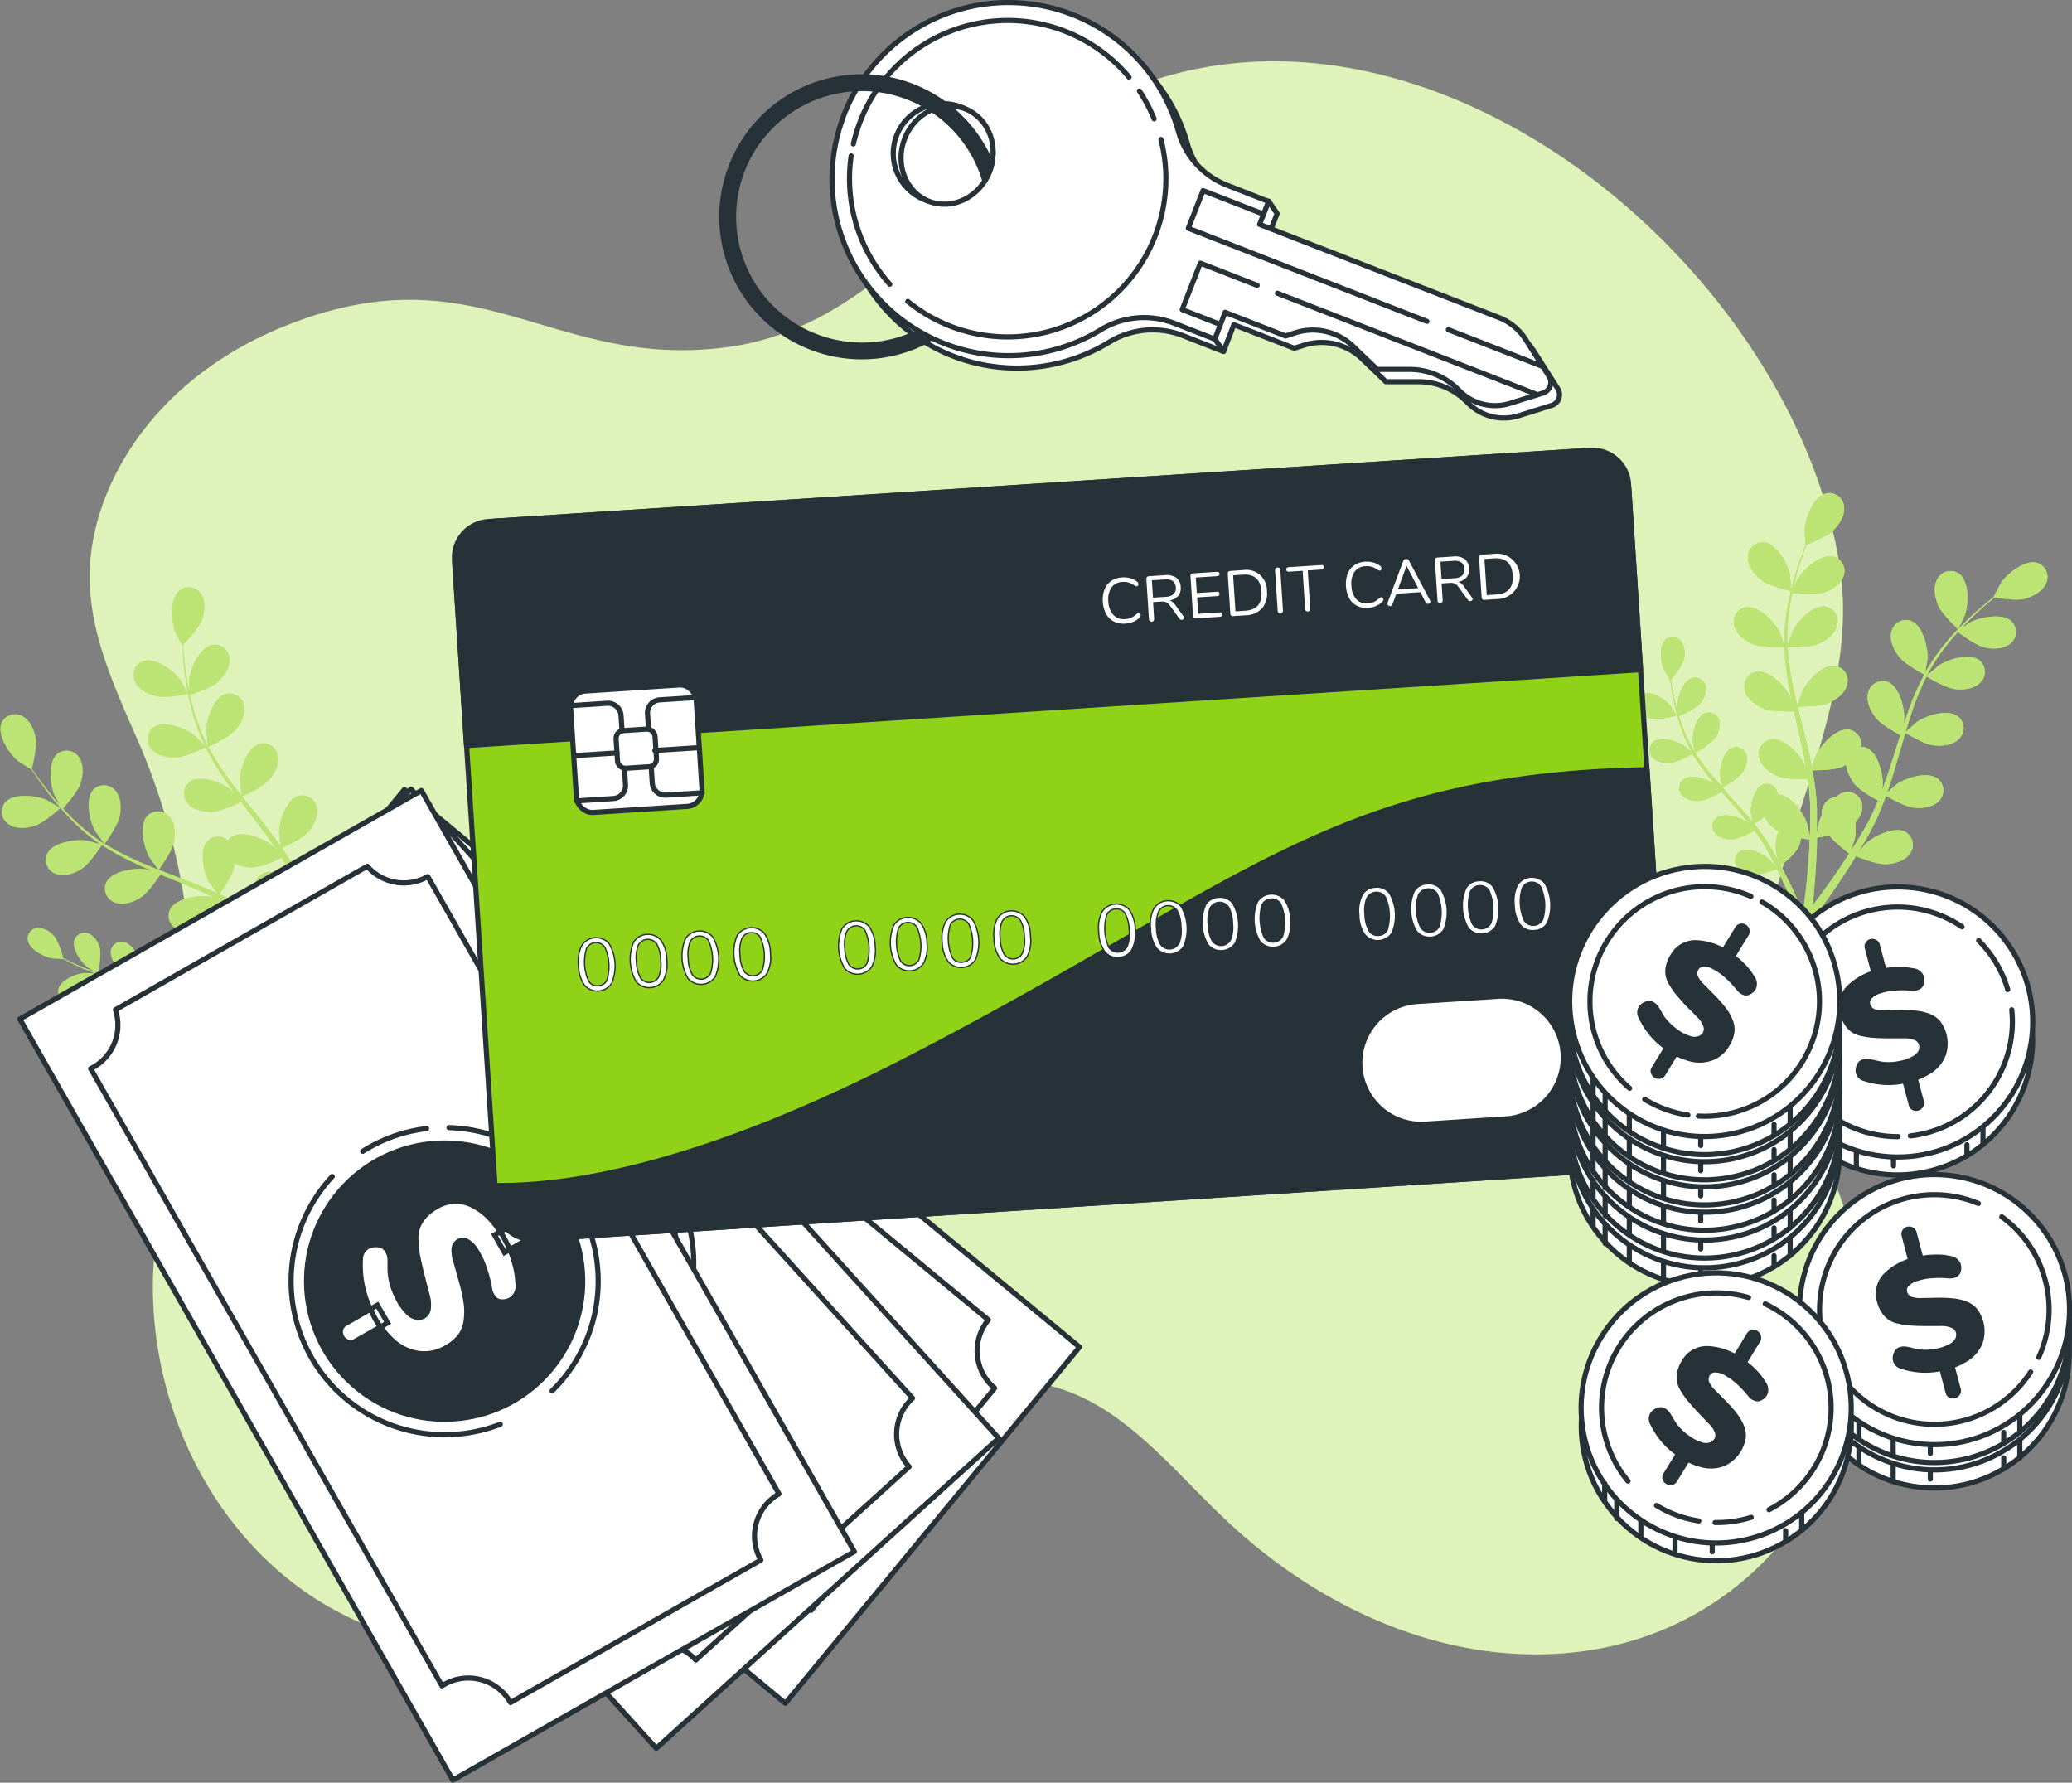
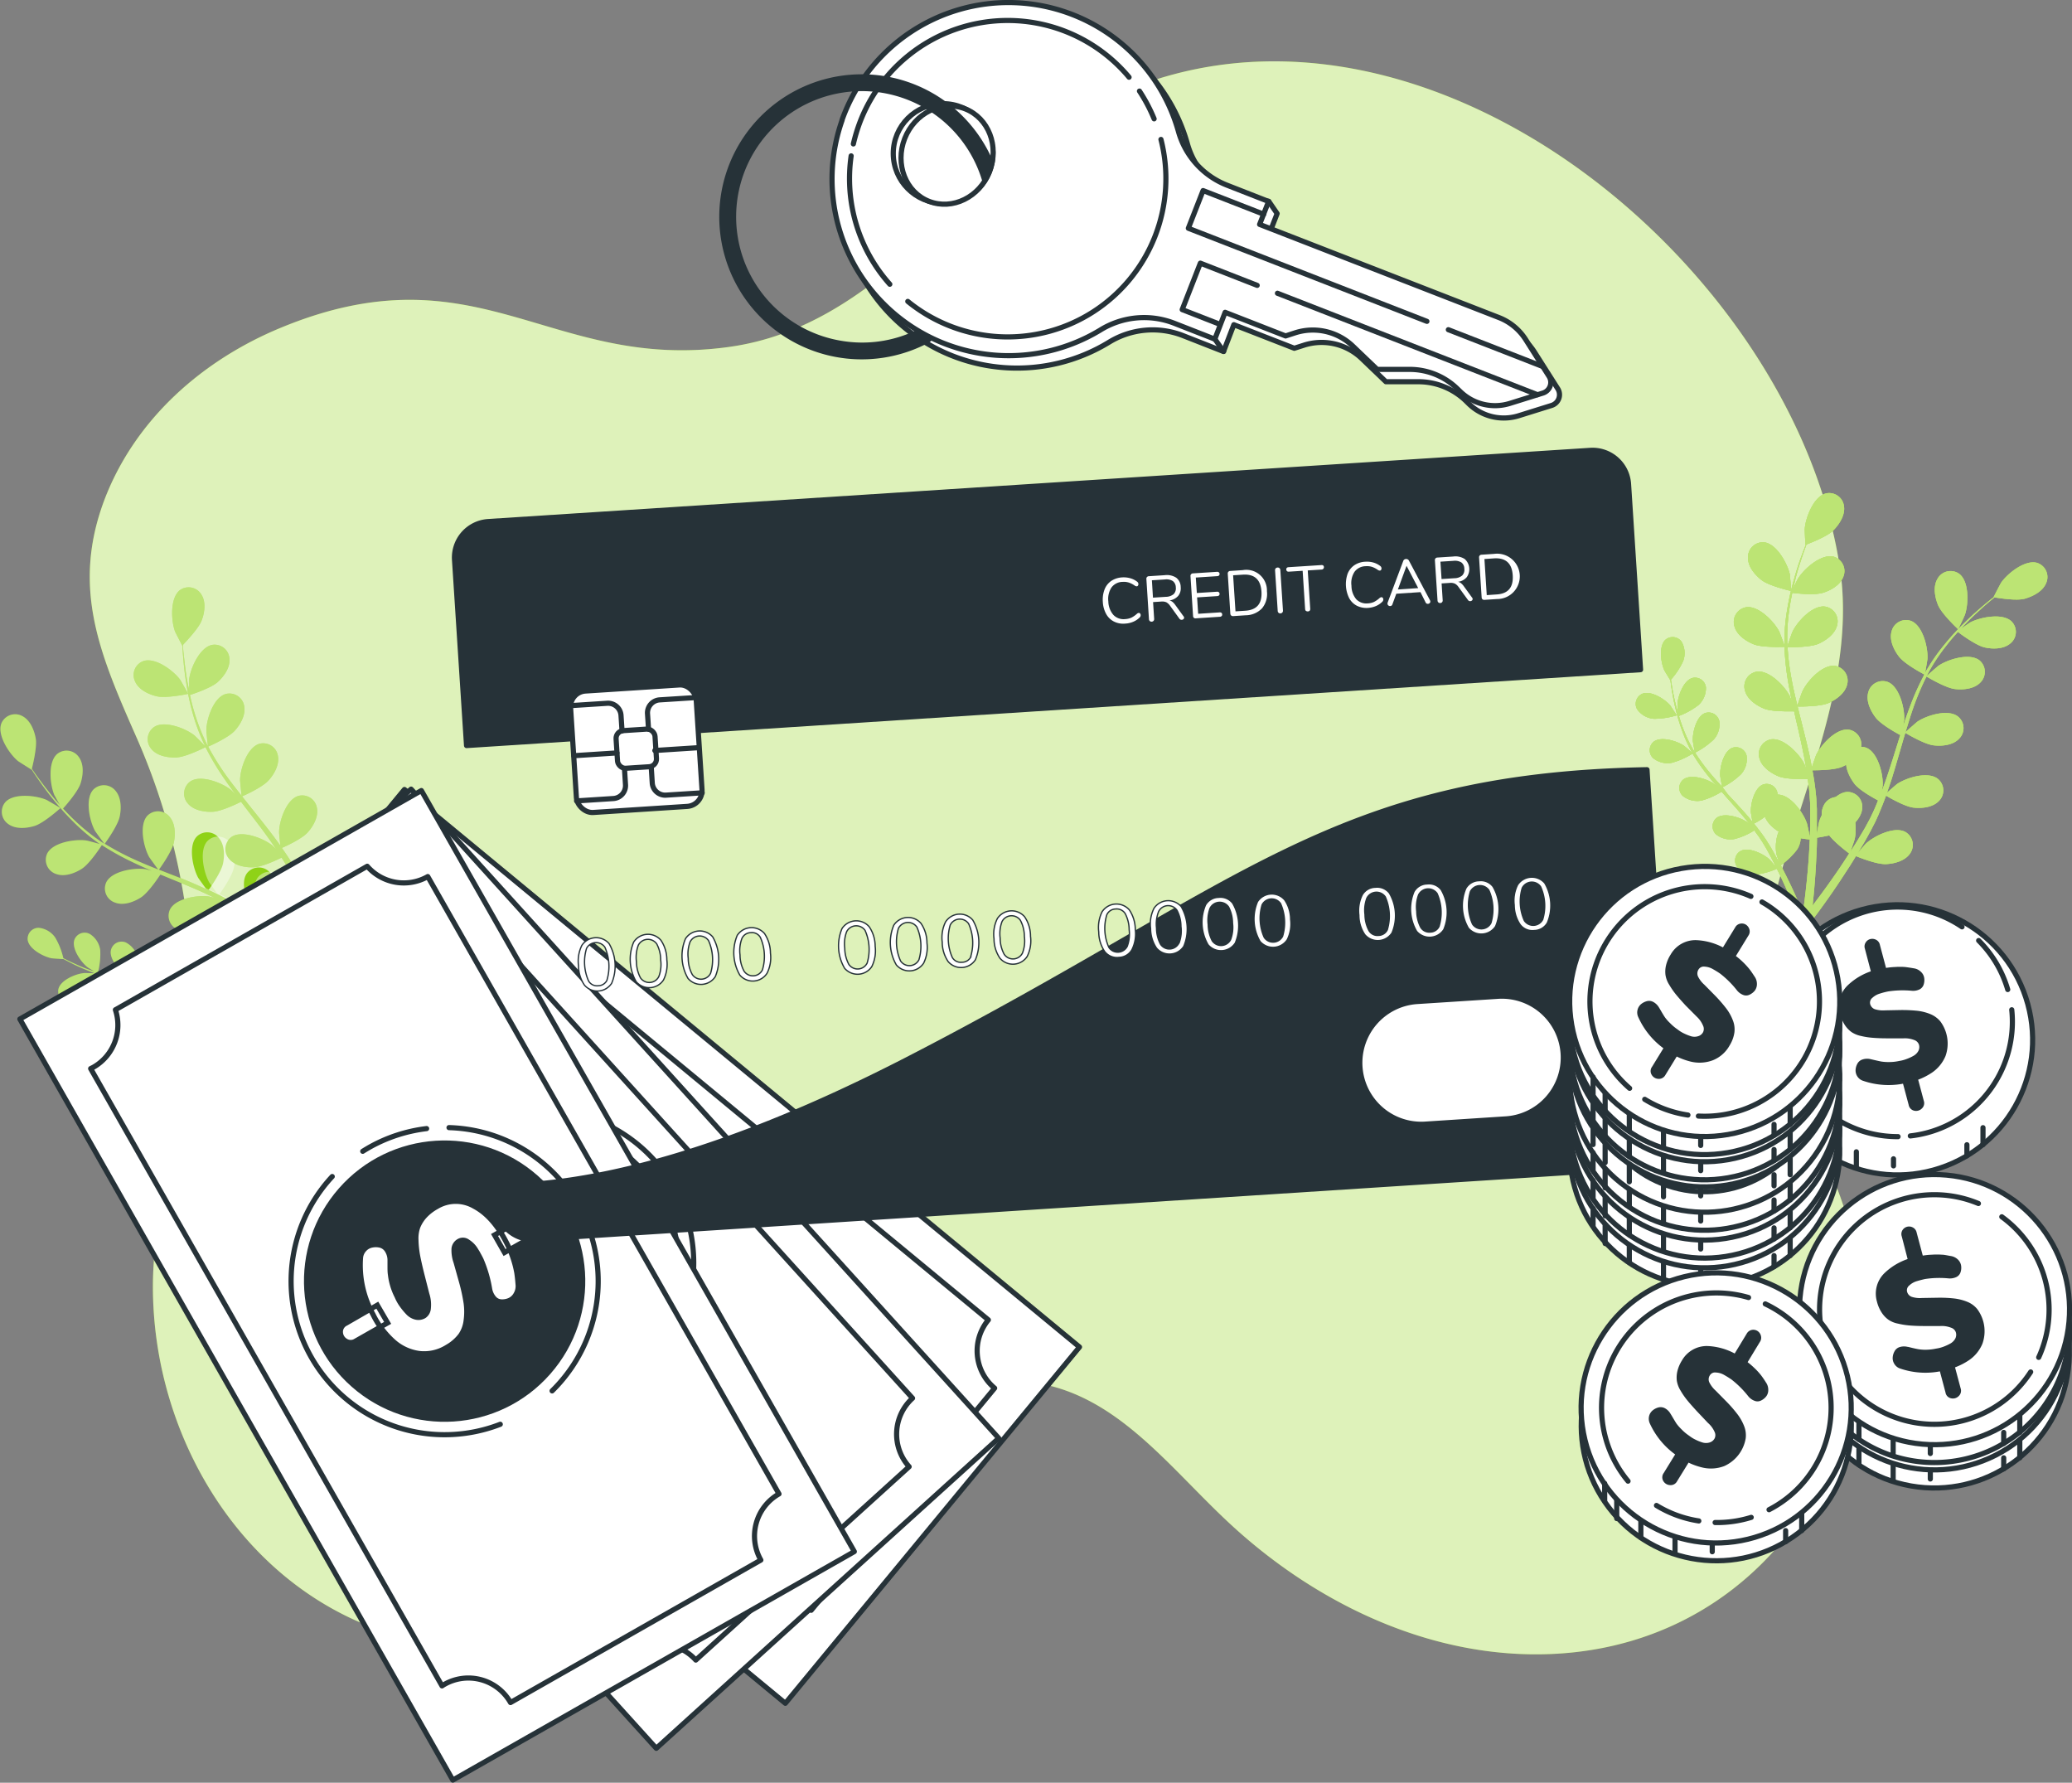
<svg xmlns="http://www.w3.org/2000/svg" viewBox="0 0 402.01 345.84">
  <rect x="0" y="0" width="402.01" height="345.84" fill="#808080" stroke="none" />
  <g id="freepik--background-simple--inject-11">
    <path d="M405.73,303.19c-8.85-16.83-13-33.12-8.13-51.76,5.16-19.64,15.09-40.52,12-61.29-4.66-30.9-26.88-62.06-55.53-80.77-27.61-18-61.2-24.51-90.83-8.09-24.41,13.54-39.77,42-69.37,46C159.3,152,145.3,127.7,107,143.57c-15.06,6.24-28,17.58-34,33-6.72,17.46-.92,30.51,6.25,46.78a128,128,0,0,1,10.62,56.08c-.63,17.06-7.56,33-7.59,50-.06,30,18.23,59.82,48,68,37.33,10.26,73.74-45.74,114.81-49.47,21.42-1.95,32.71,15.3,46.68,28.07,16.74,15.31,38.9,25.8,61.93,24.78C402.91,398.66,427.62,344.79,405.73,303.19Z" transform="translate(-52.61 -79.95)" style="fill:#8FD217" />
    <path d="M405.73,303.19c-8.85-16.83-13-33.12-8.13-51.76,5.16-19.64,15.09-40.52,12-61.29-4.66-30.9-26.88-62.06-55.53-80.77-27.61-18-61.2-24.51-90.83-8.09-24.41,13.54-39.77,42-69.37,46C159.3,152,145.3,127.7,107,143.57c-15.06,6.24-28,17.58-34,33-6.72,17.46-.92,30.51,6.25,46.78a128,128,0,0,1,10.62,56.08c-.63,17.06-7.56,33-7.59,50-.06,30,18.23,59.82,48,68,37.33,10.26,73.74-45.74,114.81-49.47,21.42-1.95,32.71,15.3,46.68,28.07,16.74,15.31,38.9,25.8,61.93,24.78C402.91,398.66,427.62,344.79,405.73,303.19Z" transform="translate(-52.61 -79.95)" style="fill:#fff;opacity:0.7" />
  </g>
  <g id="freepik--Plants--inject-11">
    <path d="M404.36,255.53c1.3-1.71,3.13-4.17,5.2-7.22.59-.88,1.21-1.82,1.83-2.79-.38-.29-3.44-2.58-4.31-4.15s-1.4-3.46-.7-5a2.9,2.9,0,0,1,4.05-1.47c2.12,1.21,2.5,5.6,2.05,7.73,0,.14-.55,1.71-.83,2.51.37-.59.75-1.17,1.13-1.79.55-.89,1.11-1.84,1.66-2.77l.8-1.48c.28-.5.49-1,.75-1.52.35-.75.68-1.55,1-2.35-.94-.51-3.67-2-4.63-3.3s-1.9-3.21-1.45-4.87a2.88,2.88,0,0,1,3.77-2.06c2.28.88,3.33,5.15,3.21,7.33,0,.07-.08.53-.17,1.07.3-.79.6-1.57.87-2.38.78-2.28,1.51-4.63,2.25-7,.15-.49.31-1,.47-1.47-.8-.42-3.76-2.07-4.77-3.38s-1.91-3.21-1.46-4.87a2.9,2.9,0,0,1,3.78-2.06c2.28.88,3.32,5.15,3.2,7.33,0,.08-.09.62-.2,1.23.42-1.27.86-2.54,1.33-3.78a50.85,50.85,0,0,1,2.79-6.22c-.28-.15-3.8-2-4.92-3.47-1-1.28-1.91-3.2-1.45-4.87a2.89,2.89,0,0,1,3.77-2.06c2.28.88,3.32,5.16,3.2,7.33,0,.16-.34,2.13-.48,2.83l0-.07a38,38,0,0,1,3.8-5.52,47.61,47.61,0,0,1,4.06-4.4c1.32-1.31,2.6-2.41,3.75-3.39.63-.52,1.21-1,1.76-1.41h-.06s1.35-2.63,1.46-2.78c1.24-1.8,4.68-4.54,7-3.84a2.88,2.88,0,0,1,1.72,3.94c-.65,1.59-2.55,2.55-4.12,3s-5-.11-5.88-.25c-.56.46-1.15.95-1.8,1.51-1.12,1-2.38,2.13-3.66,3.46-.35.35-.7.74-1.05,1.12.72-.51,1.72-1.2,1.82-1.25,1.93-1,6.25-1.87,8-.17a2.88,2.88,0,0,1-.28,4.29c-1.32,1.11-3.45,1.09-5,.73s-4.51-2.48-5.13-3c-.76.84-1.53,1.72-2.27,2.69a36.45,36.45,0,0,0-3.63,5.53c-.06.11-.11.24-.17.35.32-.31,2.16-1.91,2.3-2,1.8-1.23,6-2.55,7.94-1.05a2.9,2.9,0,0,1,.18,4.3c-1.19,1.24-3.3,1.46-4.92,1.27-1.86-.21-5.4-2.36-5.53-2.44a51.82,51.82,0,0,0-2.57,6.08c-.54,1.54-1,3.12-1.5,4.71.42-.4,2.13-1.88,2.27-2,1.8-1.23,6-2.55,7.93-1a2.89,2.89,0,0,1,.18,4.3c-1.18,1.25-3.3,1.46-4.92,1.27-1.82-.21-5.22-2.25-5.5-2.42-.22.72-.43,1.44-.64,2.17-.69,2.36-1.36,4.74-2.1,7.07-.26.8-.54,1.58-.82,2.37.65-.57,1.84-1.6,1.95-1.68,1.8-1.23,6-2.54,7.93-1a2.89,2.89,0,0,1,.19,4.29c-1.19,1.25-3.3,1.46-4.92,1.28s-4.52-1.84-5.33-2.32c-.47,1.3-1,2.59-1.52,3.83-.25.53-.47,1.09-.74,1.58l-.77,1.5c-.56,1-1.08,2-1.63,2.87-.27.47-.54.9-.81,1.35.56-.68,1.47-1.75,1.57-1.83,1.59-1.49,5.55-3.43,7.68-2.24a2.9,2.9,0,0,1,.84,4.22c-1,1.41-3.05,1.94-4.67,2-1.8.07-5.35-1.37-5.79-1.55-.67,1.11-1.33,2.17-2,3.16-2,3.12-3.81,5.65-5.09,7.4s-2.06,2.73-2.06,2.73h0a.86.86,0,0,1-1.32-1.1S403.05,257.23,404.36,255.53Z" transform="translate(-52.61 -79.95)" style="fill:#8FD217" />
    <path d="M432.51,202s-3.15-2.91-3.88-4.68c-.62-1.5-1-3.59-.11-5.08a2.89,2.89,0,0,1,4.18-1c2,1.45,1.85,5.85,1.16,7.92C433.8,199.39,432.54,202.07,432.51,202Z" transform="translate(-52.61 -79.95)" style="fill:#8FD217" />
    <path d="M401,256.7c-.58-1.46-1.43-3.55-2.58-6-.32-.71-.68-1.46-1.06-2.22a14.58,14.58,0,0,1-4.25,1.15,4.42,4.42,0,0,1-3.43-1.47,2.12,2.12,0,0,1,.61-3.1c1.56-.88,4.47.54,5.65,1.63.07.07.87,1,1.26,1.48-.23-.46-.45-.92-.7-1.39-.35-.69-.74-1.4-1.12-2.1l-.63-1.06c-.2-.37-.45-.7-.67-1.05-.34-.51-.72-1-1.1-1.53a13.28,13.28,0,0,1-3.83,1.67,4.43,4.43,0,0,1-3.62-.93,2.13,2.13,0,0,1,.13-3.16c1.42-1.1,4.51-.14,5.83.76.05,0,.31.25.61.51-.38-.48-.76-1-1.16-1.45-1.15-1.36-2.35-2.7-3.56-4.06l-.75-.85a14.2,14.2,0,0,1-3.93,1.73,4.5,4.5,0,0,1-3.62-.93,2.12,2.12,0,0,1,.13-3.16c1.41-1.1,4.5-.15,5.83.75l.7.6c-.64-.75-1.27-1.5-1.88-2.27a36.57,36.57,0,0,1-2.86-4.11,15,15,0,0,1-4.05,1.79,4.46,4.46,0,0,1-3.62-.93,2.13,2.13,0,0,1,.13-3.16c1.42-1.1,4.51-.14,5.84.76.09.06,1.21,1,1.59,1.37l0-.05a27.78,27.78,0,0,1-2-4.48,38.19,38.19,0,0,1-1.24-4.22c-.32-1.32-.53-2.56-.71-3.65-.09-.59-.17-1.13-.23-1.64l0,0s-1.15-1.84-1.2-2c-.67-1.46-1.09-4.67.24-5.87a2.12,2.12,0,0,1,3.13.4,4.44,4.44,0,0,1,.3,3.72,14,14,0,0,1-2.38,3.61c.08.53.17,1.09.27,1.71.21,1.08.44,2.3.79,3.61.09.35.21.73.31,1.09,0-.65-.1-1.54-.09-1.63.08-1.6,1.18-4.64,2.92-5.1a2.12,2.12,0,0,1,2.59,1.81,4.42,4.42,0,0,1-1.44,3.44,14.28,14.28,0,0,1-3.8,2.11c.24.8.51,1.62.83,2.45a27.37,27.37,0,0,0,2.11,4.38l.16.24c-.08-.32-.38-2.08-.39-2.21-.09-1.6.67-4.74,2.34-5.39a2.12,2.12,0,0,1,2.78,1.51,4.42,4.42,0,0,1-1.06,3.58,15,15,0,0,1-3.63,2.56,35.88,35.88,0,0,0,2.86,3.92c.76.92,1.57,1.83,2.4,2.73-.1-.41-.38-2.06-.39-2.18-.09-1.6.67-4.74,2.35-5.39a2.12,2.12,0,0,1,2.77,1.51,4.42,4.42,0,0,1-1.06,3.58,14.49,14.49,0,0,1-3.61,2.55L387.8,234c1.23,1.32,2.47,2.65,3.66,4,.41.46.79.94,1.18,1.41-.12-.63-.31-1.77-.32-1.87-.09-1.6.67-4.74,2.35-5.39a2.12,2.12,0,0,1,2.77,1.51,4.45,4.45,0,0,1-1.05,3.58,14.08,14.08,0,0,1-3.48,2.48c.64.79,1.26,1.6,1.84,2.41.23.36.5.71.71,1.07l.66,1.05c.42.73.81,1.42,1.18,2.11.2.35.37.68.55,1-.22-.62-.54-1.6-.56-1.69-.34-1.57-.06-4.79,1.5-5.69a2.13,2.13,0,0,1,3,1.07,4.44,4.44,0,0,1-.5,3.7,14.41,14.41,0,0,1-3.17,3.06c.44.84.86,1.66,1.24,2.44,1.21,2.45,2.12,4.54,2.74,6s.94,2.33.94,2.33h0a.64.64,0,0,1-.39.8.63.63,0,0,1-.8-.39S401.53,258.17,401,256.7Z" transform="translate(-52.61 -79.95)" style="fill:#8FD217" />
    <path d="M377.91,218.72a14.92,14.92,0,0,1-4.41.67,4.38,4.38,0,0,1-3.25-1.85,2.13,2.13,0,0,1,1-3c1.66-.69,4.38,1.05,5.43,2.27C376.73,216.91,377.94,218.71,377.91,218.72Z" transform="translate(-52.61 -79.95)" style="fill:#8FD217" />
    <path d="M402.69,255c.27-2.13.62-5.18.87-8.85.07-1.06.13-2.18.18-3.34-.48-.05-4.28-.49-5.82-1.41s-2.94-2.29-3.13-4a2.89,2.89,0,0,1,2.76-3.3c2.44,0,5,3.57,5.66,5.64.05.14.39,1.76.55,2.59,0-.69.05-1.39.07-2.12,0-1,0-2.15,0-3.22,0-.56,0-1.12-.05-1.69s-.08-1.12-.12-1.68c-.07-.84-.19-1.69-.3-2.54-1.07,0-4.21.07-5.67-.53s-3.26-1.81-3.7-3.48a2.89,2.89,0,0,1,2.22-3.68c2.41-.39,5.47,2.78,6.46,4.73,0,.06.2.49.39,1-.13-.83-.27-1.66-.44-2.5-.47-2.37-1-4.76-1.58-7.17l-.33-1.51c-.9,0-4.29.1-5.82-.52s-3.26-1.81-3.71-3.48a2.89,2.89,0,0,1,2.23-3.68c2.41-.39,5.46,2.78,6.45,4.73,0,.07.24.58.45,1.16-.28-1.31-.54-2.62-.76-3.93a51.48,51.48,0,0,1-.71-6.79c-.32,0-4.3.18-6-.51-1.51-.61-3.26-1.81-3.71-3.48a2.89,2.89,0,0,1,2.23-3.68c2.41-.39,5.47,2.78,6.46,4.72.07.14.77,2,1,2.69,0,0,0-.05,0-.08a37.87,37.87,0,0,1,.51-6.68,50.72,50.72,0,0,1,1.29-5.84c.49-1.79,1-3.4,1.54-4.82.28-.76.55-1.46.81-2.11l-.05,0c-.05,0-.16-2.95-.14-3.13.16-2.18,1.76-6.28,4.13-6.85a2.9,2.9,0,0,1,3.48,2.54c.23,1.71-.93,3.49-2.08,4.64s-4.41,2.43-5.21,2.73c-.25.68-.51,1.41-.79,2.21-.47,1.43-1,3-1.43,4.83-.12.48-.23,1-.35,1.5.37-.8.89-1.9,1-2,1.15-1.85,4.46-4.76,6.83-4.17a2.9,2.9,0,0,1,1.91,3.85c-.59,1.63-2.43,2.68-4,3.16s-5.15.12-5.92,0c-.23,1.11-.45,2.26-.61,3.47a36.52,36.52,0,0,0-.35,6.61c0,.12,0,.25,0,.38.11-.43.91-2.73,1-2.89.94-2,3.91-5.21,6.33-4.89a2.89,2.89,0,0,1,2.32,3.62c-.4,1.68-2.12,2.92-3.61,3.58-1.72.75-5.86.67-6,.67a50.18,50.18,0,0,0,.84,6.55c.3,1.6.68,3.21,1.07,4.82.16-.55.9-2.69,1-2.84.94-2,3.91-5.22,6.33-4.9a2.9,2.9,0,0,1,2.32,3.62c-.4,1.68-2.12,2.93-3.61,3.58-1.68.73-5.64.68-6,.67.18.74.35,1.47.54,2.2.6,2.39,1.21,4.78,1.74,7.17.18.82.33,1.64.49,2.46.27-.82.78-2.31.84-2.43.94-2,3.91-5.22,6.33-4.9a2.9,2.9,0,0,1,2.32,3.62c-.4,1.68-2.12,2.92-3.61,3.58s-4.83.68-5.77.68c.25,1.36.46,2.72.61,4.07.05.59.14,1.18.16,1.74l.09,1.69c0,1.15,0,2.22,0,3.29,0,.54,0,1.06,0,1.58.14-.87.4-2.25.43-2.38.63-2.08,3.08-5.75,5.52-5.79a2.88,2.88,0,0,1,2.84,3.22c-.14,1.72-1.65,3.21-3,4.09s-5.31,1.5-5.77,1.57c0,1.28-.06,2.54-.12,3.71-.17,3.72-.45,6.8-.68,9s-.41,3.4-.41,3.4h0a.86.86,0,1,1-1.69-.28S402.42,257.1,402.69,255Z" transform="translate(-52.61 -79.95)" style="fill:#8FD217" />
    <path d="M400.12,194.59s-4.19-.94-5.71-2.1c-1.29-1-2.66-2.61-2.65-4.33a2.89,2.89,0,0,1,3.12-3c2.42.26,4.53,4.12,5,6.26C399.89,191.64,400.16,194.6,400.12,194.59Z" transform="translate(-52.61 -79.95)" style="fill:#8FD217" />
    <path d="M404.36,255.53c1.3-1.71,3.13-4.17,5.2-7.22.59-.88,1.21-1.82,1.83-2.79-.38-.29-3.44-2.58-4.31-4.15s-1.4-3.46-.7-5a2.9,2.9,0,0,1,4.05-1.47c2.12,1.21,2.5,5.6,2.05,7.73,0,.14-.55,1.71-.83,2.51.37-.59.75-1.17,1.13-1.79.55-.89,1.11-1.84,1.66-2.77l.8-1.48c.28-.5.49-1,.75-1.52.35-.75.68-1.55,1-2.35-.94-.51-3.67-2-4.63-3.3s-1.9-3.21-1.45-4.87a2.88,2.88,0,0,1,3.77-2.06c2.28.88,3.33,5.15,3.21,7.33,0,.07-.08.53-.17,1.07.3-.79.6-1.57.87-2.38.78-2.28,1.51-4.63,2.25-7,.15-.49.31-1,.47-1.47-.8-.42-3.76-2.07-4.77-3.38s-1.91-3.21-1.46-4.87a2.9,2.9,0,0,1,3.78-2.06c2.28.88,3.32,5.15,3.2,7.33,0,.08-.09.62-.2,1.23.42-1.27.86-2.54,1.33-3.78a50.85,50.85,0,0,1,2.79-6.22c-.28-.15-3.8-2-4.92-3.47-1-1.28-1.91-3.2-1.45-4.87a2.89,2.89,0,0,1,3.77-2.06c2.28.88,3.32,5.16,3.2,7.33,0,.16-.34,2.13-.48,2.83l0-.07a38,38,0,0,1,3.8-5.52,47.61,47.61,0,0,1,4.06-4.4c1.32-1.31,2.6-2.41,3.75-3.39.63-.52,1.21-1,1.76-1.41h-.06s1.35-2.63,1.46-2.78c1.24-1.8,4.68-4.54,7-3.84a2.88,2.88,0,0,1,1.72,3.94c-.65,1.59-2.55,2.55-4.12,3s-5-.11-5.88-.25c-.56.46-1.15.95-1.8,1.51-1.12,1-2.38,2.13-3.66,3.46-.35.35-.7.74-1.05,1.12.72-.51,1.72-1.2,1.82-1.25,1.93-1,6.25-1.87,8-.17a2.88,2.88,0,0,1-.28,4.29c-1.32,1.11-3.45,1.09-5,.73s-4.51-2.48-5.13-3c-.76.84-1.53,1.72-2.27,2.69a36.45,36.45,0,0,0-3.63,5.53c-.06.11-.11.24-.17.35.32-.31,2.16-1.91,2.3-2,1.8-1.23,6-2.55,7.94-1.05a2.9,2.9,0,0,1,.18,4.3c-1.19,1.24-3.3,1.46-4.92,1.27-1.86-.21-5.4-2.36-5.53-2.44a51.82,51.82,0,0,0-2.57,6.08c-.54,1.54-1,3.12-1.5,4.71.42-.4,2.13-1.88,2.27-2,1.8-1.23,6-2.55,7.93-1a2.89,2.89,0,0,1,.18,4.3c-1.18,1.25-3.3,1.46-4.92,1.27-1.82-.21-5.22-2.25-5.5-2.42-.22.72-.43,1.44-.64,2.17-.69,2.36-1.36,4.74-2.1,7.07-.26.8-.54,1.58-.82,2.37.65-.57,1.84-1.6,1.95-1.68,1.8-1.23,6-2.54,7.93-1a2.89,2.89,0,0,1,.19,4.29c-1.19,1.25-3.3,1.46-4.92,1.28s-4.52-1.84-5.33-2.32c-.47,1.3-1,2.59-1.52,3.83-.25.53-.47,1.09-.74,1.58l-.77,1.5c-.56,1-1.08,2-1.63,2.87-.27.47-.54.9-.81,1.35.56-.68,1.47-1.75,1.57-1.83,1.59-1.49,5.55-3.43,7.68-2.24a2.9,2.9,0,0,1,.84,4.22c-1,1.41-3.05,1.94-4.67,2-1.8.07-5.35-1.37-5.79-1.55-.67,1.11-1.33,2.17-2,3.16-2,3.12-3.81,5.65-5.09,7.4s-2.06,2.73-2.06,2.73h0a.86.86,0,0,1-1.32-1.1S403.05,257.23,404.36,255.53Z" transform="translate(-52.61 -79.95)" style="fill:#8FD217" />
    <path d="M432.51,202s-3.15-2.91-3.88-4.68c-.62-1.5-1-3.59-.11-5.08a2.89,2.89,0,0,1,4.18-1c2,1.45,1.85,5.85,1.16,7.92C433.8,199.39,432.54,202.07,432.51,202Z" transform="translate(-52.61 -79.95)" style="fill:#8FD217" />
    <path d="M401,256.7c-.58-1.46-1.43-3.55-2.58-6-.32-.71-.68-1.46-1.06-2.22a14.58,14.58,0,0,1-4.25,1.15,4.42,4.42,0,0,1-3.43-1.47,2.12,2.12,0,0,1,.61-3.1c1.56-.88,4.47.54,5.65,1.63.07.07.87,1,1.26,1.48-.23-.46-.45-.92-.7-1.39-.35-.69-.74-1.4-1.12-2.1l-.63-1.06c-.2-.37-.45-.7-.67-1.05-.34-.51-.72-1-1.1-1.53a13.28,13.28,0,0,1-3.83,1.67,4.43,4.43,0,0,1-3.62-.93,2.13,2.13,0,0,1,.13-3.16c1.42-1.1,4.51-.14,5.83.76.05,0,.31.25.61.51-.38-.48-.76-1-1.16-1.45-1.15-1.36-2.35-2.7-3.56-4.06l-.75-.85a14.2,14.2,0,0,1-3.93,1.73,4.5,4.5,0,0,1-3.62-.93,2.12,2.12,0,0,1,.13-3.16c1.41-1.1,4.5-.15,5.83.75l.7.6c-.64-.75-1.27-1.5-1.88-2.27a36.57,36.57,0,0,1-2.86-4.11,15,15,0,0,1-4.05,1.79,4.46,4.46,0,0,1-3.62-.93,2.13,2.13,0,0,1,.13-3.16c1.42-1.1,4.51-.14,5.84.76.09.06,1.21,1,1.59,1.37l0-.05a27.78,27.78,0,0,1-2-4.48,38.19,38.19,0,0,1-1.24-4.22c-.32-1.32-.53-2.56-.71-3.65-.09-.59-.17-1.13-.23-1.64l0,0s-1.15-1.84-1.2-2c-.67-1.46-1.09-4.67.24-5.87a2.12,2.12,0,0,1,3.13.4,4.44,4.44,0,0,1,.3,3.72,14,14,0,0,1-2.38,3.61c.08.53.17,1.09.27,1.71.21,1.08.44,2.3.79,3.61.09.35.21.73.31,1.09,0-.65-.1-1.54-.09-1.63.08-1.6,1.18-4.64,2.92-5.1a2.12,2.12,0,0,1,2.59,1.81,4.42,4.42,0,0,1-1.44,3.44,14.28,14.28,0,0,1-3.8,2.11c.24.8.51,1.62.83,2.45a27.37,27.37,0,0,0,2.11,4.38l.16.24c-.08-.32-.38-2.08-.39-2.21-.09-1.6.67-4.74,2.34-5.39a2.12,2.12,0,0,1,2.78,1.51,4.42,4.42,0,0,1-1.06,3.58,15,15,0,0,1-3.63,2.56,35.88,35.88,0,0,0,2.86,3.92c.76.92,1.57,1.83,2.4,2.73-.1-.41-.38-2.06-.39-2.18-.09-1.6.67-4.74,2.35-5.39a2.12,2.12,0,0,1,2.77,1.51,4.42,4.42,0,0,1-1.06,3.58,14.49,14.49,0,0,1-3.61,2.55L387.8,234c1.23,1.32,2.47,2.65,3.66,4,.41.46.79.94,1.18,1.41-.12-.63-.31-1.77-.32-1.87-.09-1.6.67-4.74,2.35-5.39a2.12,2.12,0,0,1,2.77,1.51,4.45,4.45,0,0,1-1.05,3.58,14.08,14.08,0,0,1-3.48,2.48c.64.79,1.26,1.6,1.84,2.41.23.36.5.71.71,1.07l.66,1.05c.42.73.81,1.42,1.18,2.11.2.35.37.68.55,1-.22-.62-.54-1.6-.56-1.69-.34-1.57-.06-4.79,1.5-5.69a2.13,2.13,0,0,1,3,1.07,4.44,4.44,0,0,1-.5,3.7,14.41,14.41,0,0,1-3.17,3.06c.44.84.86,1.66,1.24,2.44,1.21,2.45,2.12,4.54,2.74,6s.94,2.33.94,2.33h0a.64.64,0,0,1-.39.8.63.63,0,0,1-.8-.39S401.53,258.17,401,256.7Z" transform="translate(-52.61 -79.95)" style="fill:#8FD217" />
    <path d="M377.91,218.72a14.92,14.92,0,0,1-4.41.67,4.38,4.38,0,0,1-3.25-1.85,2.13,2.13,0,0,1,1-3c1.66-.69,4.38,1.05,5.43,2.27C376.73,216.91,377.94,218.71,377.91,218.72Z" transform="translate(-52.61 -79.95)" style="fill:#8FD217" />
    <path d="M402.69,255c.27-2.13.62-5.18.87-8.85.07-1.06.13-2.18.18-3.34-.48-.05-4.28-.49-5.82-1.41s-2.94-2.29-3.13-4a2.89,2.89,0,0,1,2.76-3.3c2.44,0,5,3.57,5.66,5.64.05.14.39,1.76.55,2.59,0-.69.05-1.39.07-2.12,0-1,0-2.15,0-3.22,0-.56,0-1.12-.05-1.69s-.08-1.12-.12-1.68c-.07-.84-.19-1.69-.3-2.54-1.07,0-4.21.07-5.67-.53s-3.26-1.81-3.7-3.48a2.89,2.89,0,0,1,2.22-3.68c2.41-.39,5.47,2.78,6.46,4.73,0,.06.2.49.39,1-.13-.83-.27-1.66-.44-2.5-.47-2.37-1-4.76-1.58-7.17l-.33-1.51c-.9,0-4.29.1-5.82-.52s-3.26-1.81-3.71-3.48a2.89,2.89,0,0,1,2.23-3.68c2.41-.39,5.46,2.78,6.45,4.73,0,.07.24.58.45,1.16-.28-1.31-.54-2.62-.76-3.93a51.48,51.48,0,0,1-.71-6.79c-.32,0-4.3.18-6-.51-1.51-.61-3.26-1.81-3.71-3.48a2.89,2.89,0,0,1,2.23-3.68c2.41-.39,5.47,2.78,6.46,4.72.07.14.77,2,1,2.69,0,0,0-.05,0-.08a37.87,37.87,0,0,1,.51-6.68,50.72,50.72,0,0,1,1.29-5.84c.49-1.79,1-3.4,1.54-4.82.28-.76.55-1.46.81-2.11l-.05,0c-.05,0-.16-2.95-.14-3.13.16-2.18,1.76-6.28,4.13-6.85a2.9,2.9,0,0,1,3.48,2.54c.23,1.71-.93,3.49-2.08,4.64s-4.41,2.43-5.21,2.73c-.25.68-.51,1.41-.79,2.21-.47,1.43-1,3-1.43,4.83-.12.48-.23,1-.35,1.5.37-.8.89-1.9,1-2,1.15-1.85,4.46-4.76,6.83-4.17a2.9,2.9,0,0,1,1.91,3.85c-.59,1.63-2.43,2.68-4,3.16s-5.15.12-5.92,0c-.23,1.11-.45,2.26-.61,3.47a36.52,36.52,0,0,0-.35,6.61c0,.12,0,.25,0,.38.11-.43.91-2.73,1-2.89.94-2,3.91-5.21,6.33-4.89a2.89,2.89,0,0,1,2.32,3.62c-.4,1.68-2.12,2.92-3.61,3.58-1.72.75-5.86.67-6,.67a50.18,50.18,0,0,0,.84,6.55c.3,1.6.68,3.21,1.07,4.82.16-.55.9-2.69,1-2.84.94-2,3.91-5.22,6.33-4.9a2.9,2.9,0,0,1,2.32,3.62c-.4,1.68-2.12,2.93-3.61,3.58-1.68.73-5.64.68-6,.67.18.74.35,1.47.54,2.2.6,2.39,1.21,4.78,1.74,7.17.18.82.33,1.64.49,2.46.27-.82.78-2.31.84-2.43.94-2,3.91-5.22,6.33-4.9a2.9,2.9,0,0,1,2.32,3.62c-.4,1.68-2.12,2.92-3.61,3.58s-4.83.68-5.77.68c.25,1.36.46,2.72.61,4.07.05.59.14,1.18.16,1.74l.09,1.69c0,1.15,0,2.22,0,3.29,0,.54,0,1.06,0,1.58.14-.87.4-2.25.43-2.38.63-2.08,3.08-5.75,5.52-5.79a2.88,2.88,0,0,1,2.84,3.22c-.14,1.72-1.65,3.21-3,4.09s-5.31,1.5-5.77,1.57c0,1.28-.06,2.54-.12,3.71-.17,3.72-.45,6.8-.68,9s-.41,3.4-.41,3.4h0a.86.86,0,1,1-1.69-.28S402.42,257.1,402.69,255Z" transform="translate(-52.61 -79.95)" style="fill:#8FD217" />
    <path d="M400.12,194.59s-4.19-.94-5.71-2.1c-1.29-1-2.66-2.61-2.65-4.33a2.89,2.89,0,0,1,3.12-3c2.42.26,4.53,4.12,5,6.26C399.89,191.64,400.16,194.6,400.12,194.59Z" transform="translate(-52.61 -79.95)" style="fill:#8FD217" />
    <g style="opacity:0.4">
      <path d="M404.36,255.53c1.3-1.71,3.13-4.17,5.2-7.22.59-.88,1.21-1.82,1.83-2.79-.38-.29-3.44-2.58-4.31-4.15s-1.4-3.46-.7-5a2.9,2.9,0,0,1,4.05-1.47c2.12,1.21,2.5,5.6,2.05,7.73,0,.14-.55,1.71-.83,2.51.37-.59.75-1.17,1.13-1.79.55-.89,1.11-1.84,1.66-2.77l.8-1.48c.28-.5.49-1,.75-1.52.35-.75.68-1.55,1-2.35-.94-.51-3.67-2-4.63-3.3s-1.9-3.21-1.45-4.87a2.88,2.88,0,0,1,3.77-2.06c2.28.88,3.33,5.15,3.21,7.33,0,.07-.08.53-.17,1.07.3-.79.6-1.57.87-2.38.78-2.28,1.51-4.63,2.25-7,.15-.49.31-1,.47-1.47-.8-.42-3.76-2.07-4.77-3.38s-1.91-3.21-1.46-4.87a2.9,2.9,0,0,1,3.78-2.06c2.28.88,3.32,5.15,3.2,7.33,0,.08-.09.62-.2,1.23.42-1.27.86-2.54,1.33-3.78a50.85,50.85,0,0,1,2.79-6.22c-.28-.15-3.8-2-4.92-3.47-1-1.28-1.91-3.2-1.45-4.87a2.89,2.89,0,0,1,3.77-2.06c2.28.88,3.32,5.16,3.2,7.33,0,.16-.34,2.13-.48,2.83l0-.07a38,38,0,0,1,3.8-5.52,47.61,47.61,0,0,1,4.06-4.4c1.32-1.31,2.6-2.41,3.75-3.39.63-.52,1.21-1,1.76-1.41h-.06s1.35-2.63,1.46-2.78c1.24-1.8,4.68-4.54,7-3.84a2.88,2.88,0,0,1,1.72,3.94c-.65,1.59-2.55,2.55-4.12,3s-5-.11-5.88-.25c-.56.46-1.15.95-1.8,1.51-1.12,1-2.38,2.13-3.66,3.46-.35.35-.7.74-1.05,1.12.72-.51,1.72-1.2,1.82-1.25,1.93-1,6.25-1.87,8-.17a2.88,2.88,0,0,1-.28,4.29c-1.32,1.11-3.45,1.09-5,.73s-4.51-2.48-5.13-3c-.76.84-1.53,1.72-2.27,2.69a36.45,36.45,0,0,0-3.63,5.53c-.06.11-.11.24-.17.35.32-.31,2.16-1.91,2.3-2,1.8-1.23,6-2.55,7.94-1.05a2.9,2.9,0,0,1,.18,4.3c-1.19,1.24-3.3,1.46-4.92,1.27-1.86-.21-5.4-2.36-5.53-2.44a51.82,51.82,0,0,0-2.57,6.08c-.54,1.54-1,3.12-1.5,4.71.42-.4,2.13-1.88,2.27-2,1.8-1.23,6-2.55,7.93-1a2.89,2.89,0,0,1,.18,4.3c-1.18,1.25-3.3,1.46-4.92,1.27-1.82-.21-5.22-2.25-5.5-2.42-.22.72-.43,1.44-.64,2.17-.69,2.36-1.36,4.74-2.1,7.07-.26.8-.54,1.58-.82,2.37.65-.57,1.84-1.6,1.95-1.68,1.8-1.23,6-2.54,7.93-1a2.89,2.89,0,0,1,.19,4.29c-1.19,1.25-3.3,1.46-4.92,1.28s-4.52-1.84-5.33-2.32c-.47,1.3-1,2.59-1.52,3.83-.25.53-.47,1.09-.74,1.58l-.77,1.5c-.56,1-1.08,2-1.63,2.87-.27.47-.54.9-.81,1.35.56-.68,1.47-1.75,1.57-1.83,1.59-1.49,5.55-3.43,7.68-2.24a2.9,2.9,0,0,1,.84,4.22c-1,1.41-3.05,1.94-4.67,2-1.8.07-5.35-1.37-5.79-1.55-.67,1.11-1.33,2.17-2,3.16-2,3.12-3.81,5.65-5.09,7.4s-2.06,2.73-2.06,2.73h0a.86.86,0,0,1-1.32-1.1S403.05,257.23,404.36,255.53Z" transform="translate(-52.61 -79.95)" style="fill:#fff" />
      <path d="M432.51,202s-3.15-2.91-3.88-4.68c-.62-1.5-1-3.59-.11-5.08a2.89,2.89,0,0,1,4.18-1c2,1.45,1.85,5.85,1.16,7.92C433.8,199.39,432.54,202.07,432.51,202Z" transform="translate(-52.61 -79.95)" style="fill:#fff" />
      <path d="M401,256.7c-.58-1.46-1.43-3.55-2.58-6-.32-.71-.68-1.46-1.06-2.22a14.58,14.58,0,0,1-4.25,1.15,4.42,4.42,0,0,1-3.43-1.47,2.12,2.12,0,0,1,.61-3.1c1.56-.88,4.47.54,5.65,1.63.07.07.87,1,1.26,1.48-.23-.46-.45-.92-.7-1.39-.35-.69-.74-1.4-1.12-2.1l-.63-1.06c-.2-.37-.45-.7-.67-1.05-.34-.51-.72-1-1.1-1.53a13.28,13.28,0,0,1-3.83,1.67,4.43,4.43,0,0,1-3.62-.93,2.13,2.13,0,0,1,.13-3.16c1.42-1.1,4.51-.14,5.83.76.05,0,.31.25.61.51-.38-.48-.76-1-1.16-1.45-1.15-1.36-2.35-2.7-3.56-4.06l-.75-.85a14.2,14.2,0,0,1-3.93,1.73,4.5,4.5,0,0,1-3.62-.93,2.12,2.12,0,0,1,.13-3.16c1.41-1.1,4.5-.15,5.83.75l.7.6c-.64-.75-1.27-1.5-1.88-2.27a36.57,36.57,0,0,1-2.86-4.11,15,15,0,0,1-4.05,1.79,4.46,4.46,0,0,1-3.62-.93,2.13,2.13,0,0,1,.13-3.16c1.42-1.1,4.51-.14,5.84.76.09.06,1.21,1,1.59,1.37l0-.05a27.78,27.78,0,0,1-2-4.48,38.19,38.19,0,0,1-1.24-4.22c-.32-1.32-.53-2.56-.71-3.65-.09-.59-.17-1.13-.23-1.64l0,0s-1.15-1.84-1.2-2c-.67-1.46-1.09-4.67.24-5.87a2.12,2.12,0,0,1,3.13.4,4.44,4.44,0,0,1,.3,3.72,14,14,0,0,1-2.38,3.61c.08.53.17,1.09.27,1.71.21,1.08.44,2.3.79,3.61.09.35.21.73.31,1.09,0-.65-.1-1.54-.09-1.63.08-1.6,1.18-4.64,2.92-5.1a2.12,2.12,0,0,1,2.59,1.81,4.42,4.42,0,0,1-1.44,3.44,14.28,14.28,0,0,1-3.8,2.11c.24.8.51,1.62.83,2.45a27.37,27.37,0,0,0,2.11,4.38l.16.24c-.08-.32-.38-2.08-.39-2.21-.09-1.6.67-4.74,2.34-5.39a2.12,2.12,0,0,1,2.78,1.51,4.42,4.42,0,0,1-1.06,3.58,15,15,0,0,1-3.63,2.56,35.88,35.88,0,0,0,2.86,3.92c.76.92,1.57,1.83,2.4,2.73-.1-.41-.38-2.06-.39-2.18-.09-1.6.67-4.74,2.35-5.39a2.12,2.12,0,0,1,2.77,1.51,4.42,4.42,0,0,1-1.06,3.58,14.49,14.49,0,0,1-3.61,2.55L387.8,234c1.23,1.32,2.47,2.65,3.66,4,.41.46.79.94,1.18,1.41-.12-.63-.31-1.77-.32-1.87-.09-1.6.67-4.74,2.35-5.39a2.12,2.12,0,0,1,2.77,1.51,4.45,4.45,0,0,1-1.05,3.58,14.08,14.08,0,0,1-3.48,2.48c.64.79,1.26,1.6,1.84,2.41.23.36.5.71.71,1.07l.66,1.05c.42.73.81,1.42,1.18,2.11.2.35.37.68.55,1-.22-.62-.54-1.6-.56-1.69-.34-1.57-.06-4.79,1.5-5.69a2.13,2.13,0,0,1,3,1.07,4.44,4.44,0,0,1-.5,3.7,14.41,14.41,0,0,1-3.17,3.06c.44.84.86,1.66,1.24,2.44,1.21,2.45,2.12,4.54,2.74,6s.94,2.33.94,2.33h0a.64.64,0,0,1-.39.8.63.63,0,0,1-.8-.39S401.53,258.17,401,256.7Z" transform="translate(-52.61 -79.95)" style="fill:#fff" />
      <path d="M377.91,218.72a14.92,14.92,0,0,1-4.41.67,4.38,4.38,0,0,1-3.25-1.85,2.13,2.13,0,0,1,1-3c1.66-.69,4.38,1.05,5.43,2.27C376.73,216.91,377.94,218.71,377.91,218.72Z" transform="translate(-52.61 -79.95)" style="fill:#fff" />
      <path d="M402.69,255c.27-2.13.62-5.18.87-8.85.07-1.06.13-2.18.18-3.34-.48-.05-4.28-.49-5.82-1.41s-2.94-2.29-3.13-4a2.89,2.89,0,0,1,2.76-3.3c2.44,0,5,3.57,5.66,5.64.05.14.39,1.76.55,2.59,0-.69.05-1.39.07-2.12,0-1,0-2.15,0-3.22,0-.56,0-1.12-.05-1.69s-.08-1.12-.12-1.68c-.07-.84-.19-1.69-.3-2.54-1.07,0-4.21.07-5.67-.53s-3.26-1.81-3.7-3.48a2.89,2.89,0,0,1,2.22-3.68c2.41-.39,5.47,2.78,6.46,4.73,0,.06.2.49.39,1-.13-.83-.27-1.66-.44-2.5-.47-2.37-1-4.76-1.58-7.17l-.33-1.51c-.9,0-4.29.1-5.82-.52s-3.26-1.81-3.71-3.48a2.89,2.89,0,0,1,2.23-3.68c2.41-.39,5.46,2.78,6.45,4.73,0,.07.24.58.45,1.16-.28-1.31-.54-2.62-.76-3.93a51.48,51.48,0,0,1-.71-6.79c-.32,0-4.3.18-6-.51-1.51-.61-3.26-1.81-3.71-3.48a2.89,2.89,0,0,1,2.23-3.68c2.41-.39,5.47,2.78,6.46,4.72.07.14.77,2,1,2.69,0,0,0-.05,0-.08a37.87,37.87,0,0,1,.51-6.68,50.72,50.72,0,0,1,1.29-5.84c.49-1.79,1-3.4,1.54-4.82.28-.76.55-1.46.81-2.11l-.05,0c-.05,0-.16-2.95-.14-3.13.16-2.18,1.76-6.28,4.13-6.85a2.9,2.9,0,0,1,3.48,2.54c.23,1.71-.93,3.49-2.08,4.64s-4.41,2.43-5.21,2.73c-.25.68-.51,1.41-.79,2.21-.47,1.43-1,3-1.43,4.83-.12.48-.23,1-.35,1.5.37-.8.89-1.9,1-2,1.15-1.85,4.46-4.76,6.83-4.17a2.9,2.9,0,0,1,1.91,3.85c-.59,1.63-2.43,2.68-4,3.16s-5.15.12-5.92,0c-.23,1.11-.45,2.26-.61,3.47a36.52,36.52,0,0,0-.35,6.61c0,.12,0,.25,0,.38.11-.43.91-2.73,1-2.89.94-2,3.91-5.21,6.33-4.89a2.89,2.89,0,0,1,2.32,3.62c-.4,1.68-2.12,2.92-3.61,3.58-1.72.75-5.86.67-6,.67a50.18,50.18,0,0,0,.84,6.55c.3,1.6.68,3.21,1.07,4.82.16-.55.9-2.69,1-2.84.94-2,3.91-5.22,6.33-4.9a2.9,2.9,0,0,1,2.32,3.62c-.4,1.68-2.12,2.93-3.61,3.58-1.68.73-5.64.68-6,.67.18.74.35,1.47.54,2.2.6,2.39,1.21,4.78,1.74,7.17.18.82.33,1.64.49,2.46.27-.82.78-2.31.84-2.43.94-2,3.91-5.22,6.33-4.9a2.9,2.9,0,0,1,2.32,3.62c-.4,1.68-2.12,2.92-3.61,3.58s-4.83.68-5.77.68c.25,1.36.46,2.72.61,4.07.05.59.14,1.18.16,1.74l.09,1.69c0,1.15,0,2.22,0,3.29,0,.54,0,1.06,0,1.58.14-.87.4-2.25.43-2.38.63-2.08,3.08-5.75,5.52-5.79a2.88,2.88,0,0,1,2.84,3.22c-.14,1.72-1.65,3.21-3,4.09s-5.31,1.5-5.77,1.57c0,1.28-.06,2.54-.12,3.71-.17,3.72-.45,6.8-.68,9s-.41,3.4-.41,3.4h0a.86.86,0,1,1-1.69-.28S402.42,257.1,402.69,255Z" transform="translate(-52.61 -79.95)" style="fill:#fff" />
      <path d="M400.12,194.59s-4.19-.94-5.71-2.1c-1.29-1-2.66-2.61-2.65-4.33a2.89,2.89,0,0,1,3.12-3c2.42.26,4.53,4.12,5,6.26C399.89,191.64,400.16,194.6,400.12,194.59Z" transform="translate(-52.61 -79.95)" style="fill:#fff" />
      <path d="M404.36,255.53c1.3-1.71,3.13-4.17,5.2-7.22.59-.88,1.21-1.82,1.83-2.79-.38-.29-3.44-2.58-4.31-4.15s-1.4-3.46-.7-5a2.9,2.9,0,0,1,4.05-1.47c2.12,1.21,2.5,5.6,2.05,7.73,0,.14-.55,1.71-.83,2.51.37-.59.75-1.17,1.13-1.79.55-.89,1.11-1.84,1.66-2.77l.8-1.48c.28-.5.49-1,.75-1.52.35-.75.68-1.55,1-2.35-.94-.51-3.67-2-4.63-3.3s-1.9-3.21-1.45-4.87a2.88,2.88,0,0,1,3.77-2.06c2.28.88,3.33,5.15,3.21,7.33,0,.07-.08.53-.17,1.07.3-.79.6-1.57.87-2.38.78-2.28,1.51-4.63,2.25-7,.15-.49.31-1,.47-1.47-.8-.42-3.76-2.07-4.77-3.38s-1.91-3.21-1.46-4.87a2.9,2.9,0,0,1,3.78-2.06c2.28.88,3.32,5.15,3.2,7.33,0,.08-.09.62-.2,1.23.42-1.27.86-2.54,1.33-3.78a50.85,50.85,0,0,1,2.79-6.22c-.28-.15-3.8-2-4.92-3.47-1-1.28-1.91-3.2-1.45-4.87a2.89,2.89,0,0,1,3.77-2.06c2.28.88,3.32,5.16,3.2,7.33,0,.16-.34,2.13-.48,2.83l0-.07a38,38,0,0,1,3.8-5.52,47.61,47.61,0,0,1,4.06-4.4c1.32-1.31,2.6-2.41,3.75-3.39.63-.52,1.21-1,1.76-1.41h-.06s1.35-2.63,1.46-2.78c1.24-1.8,4.68-4.54,7-3.84a2.88,2.88,0,0,1,1.72,3.94c-.65,1.59-2.55,2.55-4.12,3s-5-.11-5.88-.25c-.56.46-1.15.95-1.8,1.51-1.12,1-2.38,2.13-3.66,3.46-.35.35-.7.74-1.05,1.12.72-.51,1.72-1.2,1.82-1.25,1.93-1,6.25-1.87,8-.17a2.88,2.88,0,0,1-.28,4.29c-1.32,1.11-3.45,1.09-5,.73s-4.51-2.48-5.13-3c-.76.84-1.53,1.72-2.27,2.69a36.45,36.45,0,0,0-3.63,5.53c-.06.11-.11.24-.17.35.32-.31,2.16-1.91,2.3-2,1.8-1.23,6-2.55,7.94-1.05a2.9,2.9,0,0,1,.18,4.3c-1.19,1.24-3.3,1.46-4.92,1.27-1.86-.21-5.4-2.36-5.53-2.44a51.82,51.82,0,0,0-2.57,6.08c-.54,1.54-1,3.12-1.5,4.71.42-.4,2.13-1.88,2.27-2,1.8-1.23,6-2.55,7.93-1a2.89,2.89,0,0,1,.18,4.3c-1.18,1.25-3.3,1.46-4.92,1.27-1.82-.21-5.22-2.25-5.5-2.42-.22.72-.43,1.44-.64,2.17-.69,2.36-1.36,4.74-2.1,7.07-.26.8-.54,1.58-.82,2.37.65-.57,1.84-1.6,1.95-1.68,1.8-1.23,6-2.54,7.93-1a2.89,2.89,0,0,1,.19,4.29c-1.19,1.25-3.3,1.46-4.92,1.28s-4.52-1.84-5.33-2.32c-.47,1.3-1,2.59-1.52,3.83-.25.53-.47,1.09-.74,1.58l-.77,1.5c-.56,1-1.08,2-1.63,2.87-.27.47-.54.9-.81,1.35.56-.68,1.47-1.75,1.57-1.83,1.59-1.49,5.55-3.43,7.68-2.24a2.9,2.9,0,0,1,.84,4.22c-1,1.41-3.05,1.94-4.67,2-1.8.07-5.35-1.37-5.79-1.55-.67,1.11-1.33,2.17-2,3.16-2,3.12-3.81,5.65-5.09,7.4s-2.06,2.73-2.06,2.73h0a.86.86,0,0,1-1.32-1.1S403.05,257.23,404.36,255.53Z" transform="translate(-52.61 -79.95)" style="fill:#fff" />
      <path d="M432.51,202s-3.15-2.91-3.88-4.68c-.62-1.5-1-3.59-.11-5.08a2.89,2.89,0,0,1,4.18-1c2,1.45,1.85,5.85,1.16,7.92C433.8,199.39,432.54,202.07,432.51,202Z" transform="translate(-52.61 -79.95)" style="fill:#fff" />
      <path d="M401,256.7c-.58-1.46-1.43-3.55-2.58-6-.32-.71-.68-1.46-1.06-2.22a14.58,14.58,0,0,1-4.25,1.15,4.42,4.42,0,0,1-3.43-1.47,2.12,2.12,0,0,1,.61-3.1c1.56-.88,4.47.54,5.65,1.63.07.07.87,1,1.26,1.48-.23-.46-.45-.92-.7-1.39-.35-.69-.74-1.4-1.12-2.1l-.63-1.06c-.2-.37-.45-.7-.67-1.05-.34-.51-.72-1-1.1-1.53a13.28,13.28,0,0,1-3.83,1.67,4.43,4.43,0,0,1-3.62-.93,2.13,2.13,0,0,1,.13-3.16c1.42-1.1,4.51-.14,5.83.76.05,0,.31.25.61.51-.38-.48-.76-1-1.16-1.45-1.15-1.36-2.35-2.7-3.56-4.06l-.75-.85a14.2,14.2,0,0,1-3.93,1.73,4.5,4.5,0,0,1-3.62-.93,2.12,2.12,0,0,1,.13-3.16c1.41-1.1,4.5-.15,5.83.75l.7.6c-.64-.75-1.27-1.5-1.88-2.27a36.57,36.57,0,0,1-2.86-4.11,15,15,0,0,1-4.05,1.79,4.46,4.46,0,0,1-3.62-.93,2.13,2.13,0,0,1,.13-3.16c1.42-1.1,4.51-.14,5.84.76.09.06,1.21,1,1.59,1.37l0-.05a27.78,27.78,0,0,1-2-4.48,38.19,38.19,0,0,1-1.24-4.22c-.32-1.32-.53-2.56-.71-3.65-.09-.59-.17-1.13-.23-1.64l0,0s-1.15-1.84-1.2-2c-.67-1.46-1.09-4.67.24-5.87a2.12,2.12,0,0,1,3.13.4,4.44,4.44,0,0,1,.3,3.72,14,14,0,0,1-2.38,3.61c.08.53.17,1.09.27,1.71.21,1.08.44,2.3.79,3.61.09.35.21.73.31,1.09,0-.65-.1-1.54-.09-1.63.08-1.6,1.18-4.64,2.92-5.1a2.12,2.12,0,0,1,2.59,1.81,4.42,4.42,0,0,1-1.44,3.44,14.28,14.28,0,0,1-3.8,2.11c.24.8.51,1.62.83,2.45a27.37,27.37,0,0,0,2.11,4.38l.16.24c-.08-.32-.38-2.08-.39-2.21-.09-1.6.67-4.74,2.34-5.39a2.12,2.12,0,0,1,2.78,1.51,4.42,4.42,0,0,1-1.06,3.58,15,15,0,0,1-3.63,2.56,35.88,35.88,0,0,0,2.86,3.92c.76.92,1.57,1.83,2.4,2.73-.1-.41-.38-2.06-.39-2.18-.09-1.6.67-4.74,2.35-5.39a2.12,2.12,0,0,1,2.77,1.51,4.42,4.42,0,0,1-1.06,3.58,14.49,14.49,0,0,1-3.61,2.55L387.8,234c1.23,1.32,2.47,2.65,3.66,4,.41.46.79.94,1.18,1.41-.12-.63-.31-1.77-.32-1.87-.09-1.6.67-4.74,2.35-5.39a2.12,2.12,0,0,1,2.77,1.51,4.45,4.45,0,0,1-1.05,3.58,14.08,14.08,0,0,1-3.48,2.48c.64.79,1.26,1.6,1.84,2.41.23.36.5.71.71,1.07l.66,1.05c.42.73.81,1.42,1.18,2.11.2.35.37.68.55,1-.22-.62-.54-1.6-.56-1.69-.34-1.57-.06-4.79,1.5-5.69a2.13,2.13,0,0,1,3,1.07,4.44,4.44,0,0,1-.5,3.7,14.41,14.41,0,0,1-3.17,3.06c.44.84.86,1.66,1.24,2.44,1.21,2.45,2.12,4.54,2.74,6s.94,2.33.94,2.33h0a.64.64,0,0,1-.39.8.63.63,0,0,1-.8-.39S401.53,258.17,401,256.7Z" transform="translate(-52.61 -79.95)" style="fill:#fff" />
      <path d="M377.91,218.72a14.92,14.92,0,0,1-4.41.67,4.38,4.38,0,0,1-3.25-1.85,2.13,2.13,0,0,1,1-3c1.66-.69,4.38,1.05,5.43,2.27C376.73,216.91,377.94,218.71,377.91,218.72Z" transform="translate(-52.61 -79.95)" style="fill:#fff" />
      <path d="M402.69,255c.27-2.13.62-5.18.87-8.85.07-1.06.13-2.18.18-3.34-.48-.05-4.28-.49-5.82-1.41s-2.94-2.29-3.13-4a2.89,2.89,0,0,1,2.76-3.3c2.44,0,5,3.57,5.66,5.64.05.14.39,1.76.55,2.59,0-.69.05-1.39.07-2.12,0-1,0-2.15,0-3.22,0-.56,0-1.12-.05-1.69s-.08-1.12-.12-1.68c-.07-.84-.19-1.69-.3-2.54-1.07,0-4.21.07-5.67-.53s-3.26-1.81-3.7-3.48a2.89,2.89,0,0,1,2.22-3.68c2.41-.39,5.47,2.78,6.46,4.73,0,.06.2.49.39,1-.13-.83-.27-1.66-.44-2.5-.47-2.37-1-4.76-1.58-7.17l-.33-1.51c-.9,0-4.29.1-5.82-.52s-3.26-1.81-3.71-3.48a2.89,2.89,0,0,1,2.23-3.68c2.41-.39,5.46,2.78,6.45,4.73,0,.07.24.58.45,1.16-.28-1.31-.54-2.62-.76-3.93a51.48,51.48,0,0,1-.71-6.79c-.32,0-4.3.18-6-.51-1.51-.61-3.26-1.81-3.71-3.48a2.89,2.89,0,0,1,2.23-3.68c2.41-.39,5.47,2.78,6.46,4.72.07.14.77,2,1,2.69,0,0,0-.05,0-.08a37.87,37.87,0,0,1,.51-6.68,50.72,50.72,0,0,1,1.29-5.84c.49-1.79,1-3.4,1.54-4.82.28-.76.55-1.46.81-2.11l-.05,0c-.05,0-.16-2.95-.14-3.13.16-2.18,1.76-6.28,4.13-6.85a2.9,2.9,0,0,1,3.48,2.54c.23,1.71-.93,3.49-2.08,4.64s-4.41,2.43-5.21,2.73c-.25.68-.51,1.41-.79,2.21-.47,1.43-1,3-1.43,4.83-.12.48-.23,1-.35,1.5.37-.8.89-1.9,1-2,1.15-1.85,4.46-4.76,6.83-4.17a2.9,2.9,0,0,1,1.91,3.85c-.59,1.63-2.43,2.68-4,3.16s-5.15.12-5.92,0c-.23,1.11-.45,2.26-.61,3.47a36.52,36.52,0,0,0-.35,6.61c0,.12,0,.25,0,.38.11-.43.91-2.73,1-2.89.94-2,3.91-5.21,6.33-4.89a2.89,2.89,0,0,1,2.32,3.62c-.4,1.68-2.12,2.92-3.61,3.58-1.72.75-5.86.67-6,.67a50.18,50.18,0,0,0,.84,6.55c.3,1.6.68,3.21,1.07,4.82.16-.55.9-2.69,1-2.84.94-2,3.91-5.22,6.33-4.9a2.9,2.9,0,0,1,2.32,3.62c-.4,1.68-2.12,2.93-3.61,3.58-1.68.73-5.64.68-6,.67.18.74.35,1.47.54,2.2.6,2.39,1.21,4.78,1.74,7.17.18.82.33,1.64.49,2.46.27-.82.78-2.31.84-2.43.94-2,3.91-5.22,6.33-4.9a2.9,2.9,0,0,1,2.32,3.62c-.4,1.68-2.12,2.92-3.61,3.58s-4.83.68-5.77.68c.25,1.36.46,2.72.61,4.07.05.59.14,1.18.16,1.74l.09,1.69c0,1.15,0,2.22,0,3.29,0,.54,0,1.06,0,1.58.14-.87.4-2.25.43-2.38.63-2.08,3.08-5.75,5.52-5.79a2.88,2.88,0,0,1,2.84,3.22c-.14,1.72-1.65,3.21-3,4.09s-5.31,1.5-5.77,1.57c0,1.28-.06,2.54-.12,3.71-.17,3.72-.45,6.8-.68,9s-.41,3.4-.41,3.4h0a.86.86,0,1,1-1.69-.28S402.42,257.1,402.69,255Z" transform="translate(-52.61 -79.95)" style="fill:#fff" />
      <path d="M400.12,194.59s-4.19-.94-5.71-2.1c-1.29-1-2.66-2.61-2.65-4.33a2.89,2.89,0,0,1,3.12-3c2.42.26,4.53,4.12,5,6.26C399.89,191.64,400.16,194.6,400.12,194.59Z" transform="translate(-52.61 -79.95)" style="fill:#fff" />
    </g>
    <path d="M116.55,268.42c-.64-2.05-1.6-5-2.9-8.41-.37-1-.78-2-1.22-3.11-.45.15-4.09,1.32-5.88,1.13-1.61-.18-3.63-.86-4.51-2.34a2.89,2.89,0,0,1,1.14-4.15c2.21-1,6,1.19,7.5,2.79.09.1,1.08,1.43,1.57,2.13l-.81-2c-.41-1-.87-2-1.31-2.95-.25-.5-.49-1-.75-1.52s-.53-1-.8-1.48c-.42-.73-.88-1.46-1.34-2.18-.95.47-3.79,1.8-5.37,1.87s-3.71-.29-4.81-1.62a2.9,2.9,0,0,1,.49-4.28c2-1.35,6.13.26,7.84,1.62l.78.75c-.47-.69-.94-1.39-1.44-2.08-1.42-2-2.92-3.91-4.42-5.87l-.93-1.23c-.8.4-3.86,1.87-5.51,1.94s-3.72-.29-4.82-1.62a2.89,2.89,0,0,1,.5-4.27c2-1.36,6.13.26,7.83,1.61.07.05.46.44.9.87-.8-1.07-1.58-2.16-2.33-3.26a51.29,51.29,0,0,1-3.47-5.87c-.28.14-3.83,1.94-5.67,2-1.62.07-3.72-.29-4.81-1.62a2.88,2.88,0,0,1,.49-4.27c2-1.36,6.13.25,7.84,1.61.12.09,1.54,1.51,2,2l0-.07A37.61,37.61,0,0,1,90,218.34a50.18,50.18,0,0,1-1.25-5.85c-.31-1.83-.47-3.52-.6-5-.07-.81-.11-1.56-.15-2.25l0,0s-1.37-2.61-1.43-2.79c-.76-2.05-1-6.44.92-8a2.89,2.89,0,0,1,4.21.87c.92,1.46.61,3.56,0,5.08s-3,4-3.59,4.65c0,.72.11,1.49.2,2.34.16,1.49.36,3.18.7,5,.09.49.21,1,.31,1.51,0-.89,0-2.1,0-2.22.27-2.16,2.07-6.18,4.47-6.63a2.89,2.89,0,0,1,3.34,2.71c.15,1.72-1.09,3.44-2.31,4.53s-4.62,2.25-5.36,2.48c.24,1.11.52,2.25.88,3.41a38.48,38.48,0,0,0,2.42,6.16c.06.11.14.22.2.33-.08-.43-.32-2.86-.31-3,0-2.18,1.38-6.37,3.72-7.08a2.9,2.9,0,0,1,3.62,2.33c.33,1.69-.72,3.54-1.8,4.75-1.25,1.4-5,3.05-5.19,3.11a50.85,50.85,0,0,0,3.49,5.61c.94,1.33,2,2.64,3,3.94-.08-.57-.3-2.83-.3-3,0-2.18,1.39-6.37,3.72-7.08a2.89,2.89,0,0,1,3.62,2.33c.33,1.69-.71,3.54-1.8,4.75-1.22,1.37-4.85,3-5.15,3.1l1.4,1.77c1.54,1.93,3.09,3.85,4.56,5.8.51.67,1,1.35,1.47,2-.1-.86-.25-2.42-.25-2.56,0-2.18,1.39-6.37,3.72-7.08a2.89,2.89,0,0,1,3.62,2.33c.33,1.69-.71,3.54-1.8,4.75s-4.11,2.63-5,3c.8,1.14,1.56,2.28,2.26,3.45.28.51.61,1,.86,1.52l.78,1.49c.5,1,1,2,1.4,3,.23.49.43,1,.64,1.44-.23-.85-.58-2.22-.59-2.34-.3-2.16.4-6.51,2.6-7.57a2.89,2.89,0,0,1,3.93,1.76c.59,1.62-.17,3.6-1.06,5s-4.2,3.57-4.6,3.83c.51,1.18,1,2.33,1.44,3.43,1.39,3.44,2.42,6.37,3.11,8.43s1,3.25,1,3.25v0h0a.85.85,0,1,1-1.65.44S117.18,270.47,116.55,268.42Z" transform="translate(-52.61 -79.95)" style="fill:#8FD217" />
    <path d="M89.11,214.56s-4.2.9-6.06.47c-1.59-.36-3.51-1.27-4.21-2.84a2.88,2.88,0,0,1,1.6-4c2.32-.77,5.84,1.87,7.13,3.63C87.68,212,89.15,214.55,89.11,214.56Z" transform="translate(-52.61 -79.95)" style="fill:#8FD217" />
    <path d="M115.54,271.88c-1.53-.38-3.73-.88-6.39-1.36-.77-.14-1.59-.28-2.43-.41a14.32,14.32,0,0,1-1.51,4.13,4.44,4.44,0,0,1-3.18,2,2.12,2.12,0,0,1-2.18-2.29c.19-1.78,3-3.34,4.59-3.67.1,0,1.31-.14,1.94-.18l-1.55-.23c-.76-.11-1.57-.2-2.35-.3l-1.23-.1c-.42,0-.83,0-1.25-.05-.61,0-1.24,0-1.87,0a13.51,13.51,0,0,1-.86,4.09,4.39,4.39,0,0,1-2.84,2.42A2.12,2.12,0,0,1,91.92,274c-.08-1.79,2.49-3.76,4-4.32,0,0,.37-.11.77-.2-.62,0-1.24.06-1.86.11-1.77.15-3.57.36-5.37.56l-1.13.12a14,14,0,0,1-.86,4.21,4.44,4.44,0,0,1-2.84,2.42,2.13,2.13,0,0,1-2.51-1.93c-.08-1.79,2.48-3.76,4-4.32l.89-.24c-1,.1-2,.18-2.93.24a38.13,38.13,0,0,1-5,0,14.48,14.48,0,0,1-.87,4.34,4.44,4.44,0,0,1-2.84,2.42,2.13,2.13,0,0,1-2.51-1.93c-.08-1.8,2.48-3.77,4-4.33.11,0,1.54-.4,2-.51h-.06a27.85,27.85,0,0,1-4.84-.92,36.67,36.67,0,0,1-4.16-1.43c-1.27-.5-2.39-1-3.39-1.52l-1.47-.76v0s-2.17-.13-2.3-.16c-1.58-.3-4.44-1.8-4.66-3.59a2.12,2.12,0,0,1,2.14-2.32,4.42,4.42,0,0,1,3.21,1.9,14,14,0,0,1,1.57,4l1.55.76c1,.46,2.14,1,3.41,1.44.34.13.71.25,1.07.37-.56-.33-1.32-.8-1.38-.86-1.26-1-3.11-3.64-2.49-5.33a2.12,2.12,0,0,1,3-1.07,4.39,4.39,0,0,1,2,3.16,14.21,14.21,0,0,1-.46,4.32c.79.27,1.61.52,2.48.74a27.52,27.52,0,0,0,4.79.8h.29c-.31-.12-1.92-.89-2-1-1.36-.84-3.49-3.28-3-5a2.12,2.12,0,0,1,2.83-1.4,4.47,4.47,0,0,1,2.32,2.93,15.05,15.05,0,0,1,0,4.45A37.56,37.56,0,0,0,84,270.1c1.2-.09,2.41-.23,3.62-.38-.4-.16-1.9-.88-2-.94-1.36-.85-3.49-3.29-3-5a2.11,2.11,0,0,1,2.83-1.39,4.4,4.4,0,0,1,2.31,2.93,14.85,14.85,0,0,1,0,4.42l1.64-.21c1.8-.24,3.6-.49,5.38-.68.62-.07,1.23-.11,1.84-.16-.58-.26-1.62-.76-1.71-.81-1.36-.85-3.49-3.29-3-5a2.12,2.12,0,0,1,2.83-1.4A4.46,4.46,0,0,1,97,264.36a14.2,14.2,0,0,1,0,4.27c1-.07,2-.12,3-.11.43,0,.87,0,1.28,0l1.24.08c.84.08,1.62.15,2.41.25l1.15.14c-.63-.17-1.62-.47-1.7-.51-1.48-.63-4-2.72-3.78-4.51a2.13,2.13,0,0,1,2.59-1.81,4.44,4.44,0,0,1,2.73,2.55,14.55,14.55,0,0,1,.67,4.35c.94.12,1.85.25,2.71.39,2.69.43,4.93.89,6.48,1.23s2.45.58,2.45.58h0a.62.62,0,0,1,.43.78.64.64,0,0,1-.78.43S117.07,272.25,115.54,271.88Z" transform="translate(-52.61 -79.95)" style="fill:#8FD217" />
    <path d="M71.23,268.78a15.29,15.29,0,0,1-2,4,4.43,4.43,0,0,1-3.39,1.59,2.13,2.13,0,0,1-1.9-2.53c.39-1.75,3.38-3,5-3.12C69.06,268.7,71.24,268.75,71.23,268.78Z" transform="translate(-52.61 -79.95)" style="fill:#8FD217" />
-     <path d="M115.13,269.46c-1.58-1.45-3.87-3.49-6.73-5.81-.82-.67-1.71-1.37-2.62-2.08-.32.36-2.87,3.21-4.51,3.93-1.49.66-3.57,1.09-5.08.25a2.89,2.89,0,0,1-1.1-4.15c1.39-2,5.8-2,7.88-1.37.13,0,1.66.7,2.43,1-.55-.43-1.1-.85-1.69-1.28-.83-.63-1.74-1.27-2.61-1.9l-1.41-.93c-.47-.32-1-.58-1.44-.88-.72-.42-1.49-.81-2.25-1.21-.59.89-2.37,3.47-3.7,4.32s-3.36,1.62-5,1a2.89,2.89,0,0,1-1.72-3.94c1.07-2.2,5.43-2.86,7.58-2.55l1.06.26c-.76-.36-1.51-.73-2.29-1.08-2.21-1-4.49-1.91-6.77-2.85l-1.43-.59c-.49.75-2.39,3.56-3.78,4.45s-3.37,1.62-5,1a2.88,2.88,0,0,1-1.72-3.94c1.07-2.19,5.42-2.86,7.58-2.55.08,0,.61.15,1.21.31-1.23-.53-2.45-1.07-3.65-1.65a51.63,51.63,0,0,1-6-3.33c-.18.27-2.34,3.61-3.89,4.6-1.37.88-3.36,1.61-5,1a2.89,2.89,0,0,1-1.72-3.94c1.08-2.2,5.43-2.86,7.59-2.55.15,0,2.09.53,2.77.73l-.07,0A36.73,36.73,0,0,1,67,239.53a49.93,49.93,0,0,1-4-4.43c-1.18-1.43-2.18-2.81-3-4-.47-.67-.88-1.29-1.26-1.88v.05s-2.5-1.57-2.65-1.69c-1.68-1.39-4.11-5.06-3.2-7.33a2.9,2.9,0,0,1,4.08-1.37c1.52.8,2.31,2.77,2.58,4.37s-.55,5-.76,5.83c.4.6.84,1.23,1.35,1.92.89,1.21,1.91,2.57,3.11,4,.32.38.69.76,1,1.15-.45-.77-1-1.83-1.08-1.93-.86-2-1.32-6.39.53-8a2.89,2.89,0,0,1,4.25.66c1,1.42.78,3.53.28,5.08s-2.87,4.27-3.39,4.84c.77.84,1.59,1.68,2.48,2.51a38.13,38.13,0,0,0,5.19,4.1l.34.19c-.29-.34-1.71-2.31-1.8-2.46-1.06-1.91-2-6.21-.34-8a2.89,2.89,0,0,1,4.29.19c1.14,1.3,1.17,3.42.84,5-.37,1.84-2.82,5.17-2.91,5.3a51.07,51.07,0,0,0,5.83,3.09c1.48.67,3,1.3,4.55,1.91-.36-.45-1.68-2.29-1.76-2.43-1.07-1.91-2-6.21-.35-8a2.9,2.9,0,0,1,4.3.19c1.14,1.3,1.17,3.42.84,5-.37,1.79-2.7,5-2.9,5.27l2.1.83c2.3.89,4.61,1.77,6.86,2.71.78.33,1.54.67,2.3,1-.52-.69-1.44-2-1.51-2.09-1.06-1.9-2-6.2-.34-8a2.88,2.88,0,0,1,4.29.19c1.14,1.29,1.17,3.42.84,5s-2.23,4.34-2.78,5.11c1.26.58,2.5,1.19,3.69,1.85.5.3,1,.57,1.51.88l1.43.9c1,.64,1.84,1.24,2.71,1.87.44.31.85.62,1.27.93-.63-.62-1.61-1.63-1.69-1.73-1.34-1.72-2.92-5.83-1.55-7.85a2.9,2.9,0,0,1,4.28-.46c1.32,1.11,1.67,3.2,1.58,4.83-.09,1.79-1.83,5.21-2,5.62,1,.77,2,1.52,3,2.24,2.94,2.29,5.3,4.3,6.93,5.73s2.54,2.29,2.54,2.29h0a.85.85,0,0,1,0,1.21.85.85,0,0,1-1.21,0S116.72,270.91,115.13,269.46Z" transform="translate(-52.61 -79.95)" style="fill:#8FD217" />
+     <path d="M115.13,269.46c-1.58-1.45-3.87-3.49-6.73-5.81-.82-.67-1.71-1.37-2.62-2.08-.32.36-2.87,3.21-4.51,3.93-1.49.66-3.57,1.09-5.08.25a2.89,2.89,0,0,1-1.1-4.15c1.39-2,5.8-2,7.88-1.37.13,0,1.66.7,2.43,1-.55-.43-1.1-.85-1.69-1.28-.83-.63-1.74-1.27-2.61-1.9l-1.41-.93c-.47-.32-1-.58-1.44-.88-.72-.42-1.49-.81-2.25-1.21-.59.89-2.37,3.47-3.7,4.32s-3.36,1.62-5,1a2.89,2.89,0,0,1-1.72-3.94c1.07-2.2,5.43-2.86,7.58-2.55l1.06.26c-.76-.36-1.51-.73-2.29-1.08-2.21-1-4.49-1.91-6.77-2.85l-1.43-.59c-.49.75-2.39,3.56-3.78,4.45s-3.37,1.62-5,1a2.88,2.88,0,0,1-1.72-3.94c1.07-2.19,5.42-2.86,7.58-2.55.08,0,.61.15,1.21.31-1.23-.53-2.45-1.07-3.65-1.65a51.63,51.63,0,0,1-6-3.33c-.18.27-2.34,3.61-3.89,4.6-1.37.88-3.36,1.61-5,1a2.89,2.89,0,0,1-1.72-3.94c1.08-2.2,5.43-2.86,7.59-2.55.15,0,2.09.53,2.77.73l-.07,0A36.73,36.73,0,0,1,67,239.53a49.93,49.93,0,0,1-4-4.43c-1.18-1.43-2.18-2.81-3-4-.47-.67-.88-1.29-1.26-1.88v.05s-2.5-1.57-2.65-1.69c-1.68-1.39-4.11-5.06-3.2-7.33a2.9,2.9,0,0,1,4.08-1.37c1.52.8,2.31,2.77,2.58,4.37s-.55,5-.76,5.83c.4.6.84,1.23,1.35,1.92.89,1.21,1.91,2.57,3.11,4,.32.38.69.76,1,1.15-.45-.77-1-1.83-1.08-1.93-.86-2-1.32-6.39.53-8a2.89,2.89,0,0,1,4.25.66c1,1.42.78,3.53.28,5.08s-2.87,4.27-3.39,4.84c.77.84,1.59,1.68,2.48,2.51a38.13,38.13,0,0,0,5.19,4.1l.34.19c-.29-.34-1.71-2.31-1.8-2.46-1.06-1.91-2-6.21-.34-8a2.89,2.89,0,0,1,4.29.19c1.14,1.3,1.17,3.42.84,5-.37,1.84-2.82,5.17-2.91,5.3a51.07,51.07,0,0,0,5.83,3.09c1.48.67,3,1.3,4.55,1.91-.36-.45-1.68-2.29-1.76-2.43-1.07-1.91-2-6.21-.35-8a2.9,2.9,0,0,1,4.3.19c1.14,1.3,1.17,3.42.84,5-.37,1.79-2.7,5-2.9,5.27c2.3.89,4.61,1.77,6.86,2.71.78.33,1.54.67,2.3,1-.52-.69-1.44-2-1.51-2.09-1.06-1.9-2-6.2-.34-8a2.88,2.88,0,0,1,4.29.19c1.14,1.29,1.17,3.42.84,5s-2.23,4.34-2.78,5.11c1.26.58,2.5,1.19,3.69,1.85.5.3,1,.57,1.51.88l1.43.9c1,.64,1.84,1.24,2.71,1.87.44.31.85.62,1.27.93-.63-.62-1.61-1.63-1.69-1.73-1.34-1.72-2.92-5.83-1.55-7.85a2.9,2.9,0,0,1,4.28-.46c1.32,1.11,1.67,3.2,1.58,4.83-.09,1.79-1.83,5.21-2,5.62,1,.77,2,1.52,3,2.24,2.94,2.29,5.3,4.3,6.93,5.73s2.54,2.29,2.54,2.29h0a.85.85,0,0,1,0,1.21.85.85,0,0,1-1.21,0S116.72,270.91,115.13,269.46Z" transform="translate(-52.61 -79.95)" style="fill:#8FD217" />
    <path d="M64.33,236.72s-3.18,2.88-5,3.45c-1.56.48-3.67.67-5.08-.34a2.89,2.89,0,0,1-.62-4.25c1.62-1.83,6-1.33,8-.46C61.79,235.2,64.36,236.69,64.33,236.72Z" transform="translate(-52.61 -79.95)" style="fill:#8FD217" />
    <g style="opacity:0.4">
      <path d="M116.55,268.42c-.64-2.05-1.6-5-2.9-8.41-.37-1-.78-2-1.22-3.11-.45.15-4.09,1.32-5.88,1.13-1.61-.18-3.63-.86-4.51-2.34a2.89,2.89,0,0,1,1.14-4.15c2.21-1,6,1.19,7.5,2.79.09.1,1.08,1.43,1.57,2.13l-.81-2c-.41-1-.87-2-1.31-2.95-.25-.5-.49-1-.75-1.52s-.53-1-.8-1.48c-.42-.73-.88-1.46-1.34-2.18-.95.47-3.79,1.8-5.37,1.87s-3.71-.29-4.81-1.62a2.9,2.9,0,0,1,.49-4.28c2-1.35,6.13.26,7.84,1.62l.78.75c-.47-.69-.94-1.39-1.44-2.08-1.42-2-2.92-3.91-4.42-5.87l-.93-1.23c-.8.4-3.86,1.87-5.51,1.94s-3.72-.29-4.82-1.62a2.89,2.89,0,0,1,.5-4.27c2-1.36,6.13.26,7.83,1.61.07.05.46.44.9.87-.8-1.07-1.58-2.16-2.33-3.26a51.29,51.29,0,0,1-3.47-5.87c-.28.14-3.83,1.94-5.67,2-1.62.07-3.72-.29-4.81-1.62a2.88,2.88,0,0,1,.49-4.27c2-1.36,6.13.25,7.84,1.61.12.09,1.54,1.51,2,2l0-.07A37.61,37.61,0,0,1,90,218.34a50.18,50.18,0,0,1-1.25-5.85c-.31-1.83-.47-3.52-.6-5-.07-.81-.11-1.56-.15-2.25l0,0s-1.37-2.61-1.43-2.79c-.76-2.05-1-6.44.92-8a2.89,2.89,0,0,1,4.21.87c.92,1.46.61,3.56,0,5.08s-3,4-3.59,4.65c0,.72.11,1.49.2,2.34.16,1.49.36,3.18.7,5,.09.49.21,1,.31,1.51,0-.89,0-2.1,0-2.22.27-2.16,2.07-6.18,4.47-6.63a2.89,2.89,0,0,1,3.34,2.71c.15,1.72-1.09,3.44-2.31,4.53s-4.62,2.25-5.36,2.48c.24,1.11.52,2.25.88,3.41a38.48,38.48,0,0,0,2.42,6.16c.06.11.14.22.2.33-.08-.43-.32-2.86-.31-3,0-2.18,1.38-6.37,3.72-7.08a2.9,2.9,0,0,1,3.62,2.33c.33,1.69-.72,3.54-1.8,4.75-1.25,1.4-5,3.05-5.19,3.11a50.85,50.85,0,0,0,3.49,5.61c.94,1.33,2,2.64,3,3.94-.08-.57-.3-2.83-.3-3,0-2.18,1.39-6.37,3.72-7.08a2.89,2.89,0,0,1,3.62,2.33c.33,1.69-.71,3.54-1.8,4.75-1.22,1.37-4.85,3-5.15,3.1l1.4,1.77c1.54,1.93,3.09,3.85,4.56,5.8.51.67,1,1.35,1.47,2-.1-.86-.25-2.42-.25-2.56,0-2.18,1.39-6.37,3.72-7.08a2.89,2.89,0,0,1,3.62,2.33c.33,1.69-.71,3.54-1.8,4.75s-4.11,2.63-5,3c.8,1.14,1.56,2.28,2.26,3.45.28.51.61,1,.86,1.52l.78,1.49c.5,1,1,2,1.4,3,.23.49.43,1,.64,1.44-.23-.85-.58-2.22-.59-2.34-.3-2.16.4-6.51,2.6-7.57a2.89,2.89,0,0,1,3.93,1.76c.59,1.62-.17,3.6-1.06,5s-4.2,3.57-4.6,3.83c.51,1.18,1,2.33,1.44,3.43,1.39,3.44,2.42,6.37,3.11,8.43s1,3.25,1,3.25v0h0a.85.85,0,1,1-1.65.44S117.18,270.47,116.55,268.42Z" transform="translate(-52.61 -79.95)" style="fill:#fff" />
      <path d="M89.11,214.56s-4.2.9-6.06.47c-1.59-.36-3.51-1.27-4.21-2.84a2.88,2.88,0,0,1,1.6-4c2.32-.77,5.84,1.87,7.13,3.63C87.68,212,89.15,214.55,89.11,214.56Z" transform="translate(-52.61 -79.95)" style="fill:#fff" />
      <path d="M115.54,271.88c-1.53-.38-3.73-.88-6.39-1.36-.77-.14-1.59-.28-2.43-.41a14.32,14.32,0,0,1-1.51,4.13,4.44,4.44,0,0,1-3.18,2,2.12,2.12,0,0,1-2.18-2.29c.19-1.78,3-3.34,4.59-3.67.1,0,1.31-.14,1.94-.18l-1.55-.23c-.76-.11-1.57-.2-2.35-.3l-1.23-.1c-.42,0-.83,0-1.25-.05-.61,0-1.24,0-1.87,0a13.51,13.51,0,0,1-.86,4.09,4.39,4.39,0,0,1-2.84,2.42A2.12,2.12,0,0,1,91.92,274c-.08-1.79,2.49-3.76,4-4.32,0,0,.37-.11.77-.2-.62,0-1.24.06-1.86.11-1.77.15-3.57.36-5.37.56l-1.13.12a14,14,0,0,1-.86,4.21,4.44,4.44,0,0,1-2.84,2.42,2.13,2.13,0,0,1-2.51-1.93c-.08-1.79,2.48-3.76,4-4.32l.89-.24c-1,.1-2,.18-2.93.24a38.13,38.13,0,0,1-5,0,14.48,14.48,0,0,1-.87,4.34,4.44,4.44,0,0,1-2.84,2.42,2.13,2.13,0,0,1-2.51-1.93c-.08-1.8,2.48-3.77,4-4.33.11,0,1.54-.4,2-.51h-.06a27.85,27.85,0,0,1-4.84-.92,36.67,36.67,0,0,1-4.16-1.43c-1.27-.5-2.39-1-3.39-1.52l-1.47-.76v0s-2.17-.13-2.3-.16c-1.58-.3-4.44-1.8-4.66-3.59a2.12,2.12,0,0,1,2.14-2.32,4.42,4.42,0,0,1,3.21,1.9,14,14,0,0,1,1.57,4l1.55.76c1,.46,2.14,1,3.41,1.44.34.13.71.25,1.07.37-.56-.33-1.32-.8-1.38-.86-1.26-1-3.11-3.64-2.49-5.33a2.12,2.12,0,0,1,3-1.07,4.39,4.39,0,0,1,2,3.16,14.21,14.21,0,0,1-.46,4.32c.79.27,1.61.52,2.48.74a27.52,27.52,0,0,0,4.79.8h.29c-.31-.12-1.92-.89-2-1-1.36-.84-3.49-3.28-3-5a2.12,2.12,0,0,1,2.83-1.4,4.47,4.47,0,0,1,2.32,2.93,15.05,15.05,0,0,1,0,4.45A37.56,37.56,0,0,0,84,270.1c1.2-.09,2.41-.23,3.62-.38-.4-.16-1.9-.88-2-.94-1.36-.85-3.49-3.29-3-5a2.11,2.11,0,0,1,2.83-1.39,4.4,4.4,0,0,1,2.31,2.93,14.85,14.85,0,0,1,0,4.42l1.64-.21c1.8-.24,3.6-.49,5.38-.68.62-.07,1.23-.11,1.84-.16-.58-.26-1.62-.76-1.71-.81-1.36-.85-3.49-3.29-3-5a2.12,2.12,0,0,1,2.83-1.4A4.46,4.46,0,0,1,97,264.36a14.2,14.2,0,0,1,0,4.27c1-.07,2-.12,3-.11.43,0,.87,0,1.28,0l1.24.08c.84.08,1.62.15,2.41.25l1.15.14c-.63-.17-1.62-.47-1.7-.51-1.48-.63-4-2.72-3.78-4.51a2.13,2.13,0,0,1,2.59-1.81,4.44,4.44,0,0,1,2.73,2.55,14.55,14.55,0,0,1,.67,4.35c.94.12,1.85.25,2.71.39,2.69.43,4.93.89,6.48,1.23s2.45.58,2.45.58h0a.62.62,0,0,1,.43.78.64.64,0,0,1-.78.43S117.07,272.25,115.54,271.88Z" transform="translate(-52.61 -79.95)" style="fill:#fff" />
      <path d="M71.23,268.78a15.29,15.29,0,0,1-2,4,4.43,4.43,0,0,1-3.39,1.59,2.13,2.13,0,0,1-1.9-2.53c.39-1.75,3.38-3,5-3.12C69.06,268.7,71.24,268.75,71.23,268.78Z" transform="translate(-52.61 -79.95)" style="fill:#fff" />
      <path d="M115.13,269.46c-1.58-1.45-3.87-3.49-6.73-5.81-.82-.67-1.71-1.37-2.62-2.08-.32.36-2.87,3.21-4.51,3.93-1.49.66-3.57,1.09-5.08.25a2.89,2.89,0,0,1-1.1-4.15c1.39-2,5.8-2,7.88-1.37.13,0,1.66.7,2.43,1-.55-.43-1.1-.85-1.69-1.28-.83-.63-1.74-1.27-2.61-1.9l-1.41-.93c-.47-.32-1-.58-1.44-.88-.72-.42-1.49-.81-2.25-1.21-.59.89-2.37,3.47-3.7,4.32s-3.36,1.62-5,1a2.89,2.89,0,0,1-1.72-3.94c1.07-2.2,5.43-2.86,7.58-2.55l1.06.26c-.76-.36-1.51-.73-2.29-1.08-2.21-1-4.49-1.91-6.77-2.85l-1.43-.59c-.49.75-2.39,3.56-3.78,4.45s-3.37,1.62-5,1a2.88,2.88,0,0,1-1.72-3.94c1.07-2.19,5.42-2.86,7.58-2.55.08,0,.61.15,1.21.31-1.23-.53-2.45-1.07-3.65-1.65a51.63,51.63,0,0,1-6-3.33c-.18.27-2.34,3.61-3.89,4.6-1.37.88-3.36,1.61-5,1a2.89,2.89,0,0,1-1.72-3.94c1.08-2.2,5.43-2.86,7.59-2.55.15,0,2.09.53,2.77.73l-.07,0A36.73,36.73,0,0,1,67,239.53a49.93,49.93,0,0,1-4-4.43c-1.18-1.43-2.18-2.81-3-4-.47-.67-.88-1.29-1.26-1.88v.05s-2.5-1.57-2.65-1.69c-1.68-1.39-4.11-5.06-3.2-7.33a2.9,2.9,0,0,1,4.08-1.37c1.52.8,2.31,2.77,2.58,4.37s-.55,5-.76,5.83c.4.6.84,1.23,1.35,1.92.89,1.21,1.91,2.57,3.11,4,.32.38.69.76,1,1.15-.45-.77-1-1.83-1.08-1.93-.86-2-1.32-6.39.53-8a2.89,2.89,0,0,1,4.25.66c1,1.42.78,3.53.28,5.08s-2.87,4.27-3.39,4.84c.77.84,1.59,1.68,2.48,2.51a38.13,38.13,0,0,0,5.19,4.1l.34.19c-.29-.34-1.71-2.31-1.8-2.46-1.06-1.91-2-6.21-.34-8a2.89,2.89,0,0,1,4.29.19c1.14,1.3,1.17,3.42.84,5-.37,1.84-2.82,5.17-2.91,5.3a51.07,51.07,0,0,0,5.83,3.09c1.48.67,3,1.3,4.55,1.91-.36-.45-1.68-2.29-1.76-2.43-1.07-1.91-2-6.21-.35-8a2.9,2.9,0,0,1,4.3.19c1.14,1.3,1.17,3.42.84,5-.37,1.79-2.7,5-2.9,5.27l2.1.83c2.3.89,4.61,1.77,6.86,2.71.78.33,1.54.67,2.3,1-.52-.69-1.44-2-1.51-2.09-1.06-1.9-2-6.2-.34-8a2.88,2.88,0,0,1,4.29.19c1.14,1.29,1.17,3.42.84,5s-2.23,4.34-2.78,5.11c1.26.58,2.5,1.19,3.69,1.85.5.3,1,.57,1.51.88l1.43.9c1,.64,1.84,1.24,2.71,1.87.44.31.85.62,1.27.93-.63-.62-1.61-1.63-1.69-1.73-1.34-1.72-2.92-5.83-1.55-7.85a2.9,2.9,0,0,1,4.28-.46c1.32,1.11,1.67,3.2,1.58,4.83-.09,1.79-1.83,5.21-2,5.62,1,.77,2,1.52,3,2.24,2.94,2.29,5.3,4.3,6.93,5.73s2.54,2.29,2.54,2.29h0a.85.85,0,0,1,0,1.21.85.85,0,0,1-1.21,0S116.72,270.91,115.13,269.46Z" transform="translate(-52.61 -79.95)" style="fill:#fff" />
      <path d="M64.33,236.72s-3.18,2.88-5,3.45c-1.56.48-3.67.67-5.08-.34a2.89,2.89,0,0,1-.62-4.25c1.62-1.83,6-1.33,8-.46C61.79,235.2,64.36,236.69,64.33,236.72Z" transform="translate(-52.61 -79.95)" style="fill:#fff" />
    </g>
  </g>
  <g id="freepik--Key--inject-11">
    <path d="M217.65,105.62a34.26,34.26,0,0,0,50.08,40.75A16.18,16.18,0,0,1,282,145l8,3.14,2-5.2,11.73,4.57,1.88-.6a11.26,11.26,0,0,1,11.2,2.59l4.69,4.5,6.37,0a13.28,13.28,0,0,1,9.18,3.75l.56.55a9.72,9.72,0,0,0,9.65,2.3l6.4-2a2.18,2.18,0,0,0,1.19-3.24l-4.55-7.16a10.78,10.78,0,0,0-5.16-4.24l-46.47-18.13,1.73-4.45L298.77,119l-6.35-.78A15.68,15.68,0,0,1,283,107.89a34.27,34.27,0,0,0-65.31-2.27Z" transform="translate(-52.61 -79.95)" style="fill:#fff;stroke:#263238;stroke-linecap:round;stroke-linejoin:round" />
    <path d="M216,103.26A34.27,34.27,0,0,0,266.05,144a16.13,16.13,0,0,1,14.26-1.39l8,3.13,2-5.2,11.73,4.58,1.87-.61a11.23,11.23,0,0,1,11.2,2.6l4.7,4.5,6.37,0a13.25,13.25,0,0,1,9.17,3.74l.57.55a9.69,9.69,0,0,0,9.65,2.3l6.4-2a2.17,2.17,0,0,0,1.18-3.24l-4.54-7.16a10.78,10.78,0,0,0-5.16-4.24L297,123.48l1.74-4.45-8-3.13a15.75,15.75,0,0,1-9.47-10.37,34.26,34.26,0,0,0-65.3-2.27Z" transform="translate(-52.61 -79.95)" style="fill:#fff;stroke:#263238;stroke-linecap:round;stroke-linejoin:round" />
    <line x1="247.85" y1="56.89" x2="298.3" y2="76.57" style="fill:none;stroke:#263238;stroke-linecap:round;stroke-linejoin:round" />
    <polyline points="236.42 62.81 229.37 60.06 232.89 51.05 243.92 55.36" style="fill:none;stroke:#263238;stroke-linecap:round;stroke-linejoin:round" />
    <polyline points="276.85 62.34 230.56 44.28 233.42 36.97 245.19 41.56" style="fill:none;stroke:#263238;stroke-linecap:round;stroke-linejoin:round" />
    <line x1="299.29" y1="71.09" x2="281.01" y2="63.96" style="fill:none;stroke:#263238;stroke-linecap:round;stroke-linejoin:round" />
    <circle cx="182.98" cy="29.78" r="9.67" style="fill:#fff;stroke:#263238;stroke-linecap:round;stroke-linejoin:round" />
    <ellipse cx="236.37" cy="110.03" rx="9.63" ry="8.83" transform="translate(-4.65 210.31) rotate(-68.69)" style="fill:#fff;stroke:#263238;stroke-linecap:round;stroke-linejoin:round" />
    <path d="M228.74,138.42A30.7,30.7,0,0,0,277.86,107" transform="translate(-52.61 -79.95)" style="fill:none;stroke:#263238;stroke-linecap:round;stroke-linejoin:round" />
    <path d="M217.75,110.19a30.78,30.78,0,0,0,7.5,24.9" transform="translate(-52.61 -79.95)" style="fill:none;stroke:#263238;stroke-linecap:round;stroke-linejoin:round" />
    <path d="M271.67,94.93a30.69,30.69,0,0,0-52.14,8.53,32.83,32.83,0,0,0-1.35,4.41" transform="translate(-52.61 -79.95)" style="fill:none;stroke:#263238;stroke-linecap:round;stroke-linejoin:round" />
    <path d="M276.53,103a31.42,31.42,0,0,0-2.84-5.38" transform="translate(-52.61 -79.95)" style="fill:none;stroke:#263238;stroke-linecap:round;stroke-linejoin:round" />
    <path d="M215.83,146.06a24.38,24.38,0,1,1,27.3-31.18,1.61,1.61,0,0,0,.27.52,18.12,18.12,0,0,0,1.69-4.59,27.65,27.65,0,1,0-12.21,35.57,1.69,1.69,0,0,0,.68-.7A34.32,34.32,0,0,1,230.4,144,24.13,24.13,0,0,1,215.83,146.06Z" transform="translate(-52.61 -79.95)" style="fill:#263238" />
    <line x1="235.73" y1="65.81" x2="237.41" y2="68.17" style="fill:none;stroke:#263238;stroke-linecap:round;stroke-linejoin:round" />
  </g>
  <g id="freepik--Bills--inject-11">
    <rect x="83.08" y="276.92" width="169.86" height="89.63" transform="translate(190.74 -113.27) rotate(39.55)" style="fill:#fff;stroke:#263238;stroke-linecap:round;stroke-linejoin:round" />
    <path d="M126.44,250.57,90.63,293.94a9.4,9.4,0,0,1,0,11.92l-.37.41L196.47,394c.11-.14.21-.3.33-.44A9.41,9.41,0,0,1,210,392.33l35.59-43.09A9.4,9.4,0,0,1,244.37,336L138.15,248.27A9.42,9.42,0,0,1,126.44,250.57Z" transform="translate(-52.61 -79.95)" style="fill:#fff;stroke:#263238;stroke-linecap:round;stroke-linejoin:round" />
    <path d="M141.47,309.23A29.8,29.8,0,0,0,189,342.58" transform="translate(-52.61 -79.95)" style="fill:none;stroke:#263238;stroke-linecap:round;stroke-linejoin:round" />
    <path d="M155.29,294a29.78,29.78,0,0,0-9.19,7.45c-.29.35-.57.7-.83,1.06" transform="translate(-52.61 -79.95)" style="fill:none;stroke:#263238;stroke-linecap:round;stroke-linejoin:round" />
    <path d="M196.12,333a29.8,29.8,0,0,0-36.86-40.63" transform="translate(-52.61 -79.95)" style="fill:none;stroke:#263238;stroke-linecap:round;stroke-linejoin:round" />
    <circle cx="169.07" cy="320.45" r="27.29" transform="translate(-229.69 133.46) rotate(-45)" style="fill:#263238" />
    <path d="M152.18,322a2.74,2.74,0,0,1,.12-1.75,2.6,2.6,0,0,1,1-1.26,3.7,3.7,0,0,1,1.54-.55,2.29,2.29,0,0,1,1.59.39,3.79,3.79,0,0,1,1.23,1.57c.06.13.22.5.47,1.11s.47,1.12.67,1.55a11,11,0,0,0,1,1.63,11.71,11.71,0,0,0,1.67,1.86,8.2,8.2,0,0,0,1.46,1.22,11.11,11.11,0,0,0,1.67,1,3.11,3.11,0,0,0,1.68.3,2.1,2.1,0,0,0,1.44-.82,1.92,1.92,0,0,0,.24-1.66,6.54,6.54,0,0,0-1.24-2.44l-2.35-3.3c-.87-1.26-1.55-2.3-2-3.11a18.44,18.44,0,0,1-1.32-2.63,6.62,6.62,0,0,1-.58-2.55,6.76,6.76,0,0,1,.46-2.37,9,9,0,0,1,1.56-2.57,7.19,7.19,0,0,1,6.84-2.67q4.2.53,8.59,4.62a18.11,18.11,0,0,1,2.25,2.43,19.72,19.72,0,0,1,1.4,2q.43.76,1,2a3.21,3.21,0,0,1,.31,1.95,2.67,2.67,0,0,1-.74,1.55,3.62,3.62,0,0,1-1.38.84,2,2,0,0,1-1.62-.14,3.67,3.67,0,0,1-1.43-1.4,24.17,24.17,0,0,0-3.58-4.72c-.5-.47-1-.93-1.66-1.4a4.82,4.82,0,0,0-2-.9,1.57,1.57,0,0,0-1.59.45,1.92,1.92,0,0,0-.43,1.71,6.93,6.93,0,0,0,1.3,2.33l2.39,3.22a35.69,35.69,0,0,1,2.27,3.51,12.41,12.41,0,0,1,1.2,3.12,6.33,6.33,0,0,1,0,3.12,8.55,8.55,0,0,1-1.64,3,8.34,8.34,0,0,1-4.66,3.1,9.34,9.34,0,0,1-5.53-.4,17.14,17.14,0,0,1-5.54-3.5A19.75,19.75,0,0,1,152.18,322Zm27.35-18.85a1.84,1.84,0,0,1,1.42-.76,2,2,0,0,1,1.37.46,2,2,0,0,1,.68,1.29,1.81,1.81,0,0,1-.45,1.51L178,311.12l-3-2.49Zm-21.07,26.36,3,2.51L157,337.45a1.83,1.83,0,0,1-1.88.72,2,2,0,0,1-1.54-1.24,1.82,1.82,0,0,1,.37-2Z" transform="translate(-52.61 -79.95)" style="fill:#fff;stroke:#263238;stroke-miterlimit:10" />
    <rect x="71.26" y="281.26" width="169.86" height="89.63" transform="translate(240.42 -88.52) rotate(47.84)" style="fill:#fff;stroke:#263238;stroke-linecap:round;stroke-linejoin:round" />
    <path d="M125.31,249.67l-41.7,37.75a9.41,9.41,0,0,1-1.76,11.8l-.43.35,92.52,102.15c.13-.13.25-.26.39-.39a9.41,9.41,0,0,1,13.28.66L229,364.48a9.42,9.42,0,0,1,.66-13.29L137.22,249.08A9.41,9.41,0,0,1,125.31,249.67Z" transform="translate(-52.61 -79.95)" style="fill:#fff;stroke:#263238;stroke-linecap:round;stroke-linejoin:round" />
    <path d="M131.72,309.88A29.79,29.79,0,0,0,174,349.73" transform="translate(-52.61 -79.95)" style="fill:none;stroke:#263238;stroke-linecap:round;stroke-linejoin:round" />
    <path d="M147.59,296.83a29.76,29.76,0,0,0-10.17,6.05c-.33.3-.66.61-1,.93" transform="translate(-52.61 -79.95)" style="fill:none;stroke:#263238;stroke-linecap:round;stroke-linejoin:round" />
    <path d="M182.38,341.22a29.79,29.79,0,0,0-30.61-45.51" transform="translate(-52.61 -79.95)" style="fill:none;stroke:#263238;stroke-linecap:round;stroke-linejoin:round" />
    <circle cx="157.42" cy="324.96" r="27.29" transform="translate(-236.29 126.54) rotate(-45)" style="fill:#263238" />
    <path d="M140.49,324a2.68,2.68,0,0,1,.37-1.71,2.62,2.62,0,0,1,1.21-1.1,3.75,3.75,0,0,1,1.6-.32,2.22,2.22,0,0,1,1.52.62,3.69,3.69,0,0,1,1,1.72c0,.14.15.53.3,1.16s.31,1.19.45,1.63a10.39,10.39,0,0,0,.77,1.77,11.61,11.61,0,0,0,1.39,2.08,8.19,8.19,0,0,0,1.26,1.42,12.92,12.92,0,0,0,1.52,1.19,3.05,3.05,0,0,0,1.61.53,2.08,2.08,0,0,0,1.55-.59,1.89,1.89,0,0,0,.47-1.62,6.45,6.45,0,0,0-.86-2.58l-1.85-3.61c-.69-1.38-1.21-2.5-1.58-3.37a20,20,0,0,1-.92-2.8,6.57,6.57,0,0,1-.22-2.6,6.94,6.94,0,0,1,.81-2.29,9.08,9.08,0,0,1,1.9-2.31,7.19,7.19,0,0,1,7.16-1.66q4.09,1.13,7.84,5.82a20.56,20.56,0,0,1,3,4.93c.21.55.46,1.27.74,2.17a3.2,3.2,0,0,1,0,2,2.69,2.69,0,0,1-1,1.42,3.65,3.65,0,0,1-1.48.64,2,2,0,0,1-1.58-.37,3.71,3.71,0,0,1-1.22-1.6,24.42,24.42,0,0,0-2.86-5.19c-.43-.53-.91-1.07-1.45-1.62a4.55,4.55,0,0,0-1.81-1.17,1.52,1.52,0,0,0-1.64.22,1.85,1.85,0,0,0-.67,1.62,6.62,6.62,0,0,0,1,2.49l1.89,3.54a35.53,35.53,0,0,1,1.75,3.8,12.22,12.22,0,0,1,.74,3.25,6.34,6.34,0,0,1-.49,3.09,9.3,9.3,0,0,1-7.12,5.18,9.33,9.33,0,0,1-5.41-1.19,17.11,17.11,0,0,1-5-4.27A19.64,19.64,0,0,1,140.49,324Zm29.78-14.71a1.86,1.86,0,0,1,1.52-.55,2,2,0,0,1,1.28.66,2,2,0,0,1,.49,1.37,1.8,1.8,0,0,1-.66,1.42L167.6,317,165,314.11Zm-24.64,23,2.65,2.93L143,340.05a1.82,1.82,0,0,1-2,.43,2,2,0,0,1-1.34-1.44,1.8,1.8,0,0,1,.65-1.92Z" transform="translate(-52.61 -79.95)" style="fill:#fff;stroke:#263238;stroke-miterlimit:10" />
    <rect x="52.51" y="284.49" width="169.86" height="89.63" transform="translate(303.05 -32.97) rotate(60.36)" style="fill:#fff;stroke:#263238;stroke-linecap:round;stroke-linejoin:round" />
    <path d="M123.86,248,75,275.84A9.41,9.41,0,0,1,70.7,287l-.5.25L138.37,407c.15-.1.3-.2.46-.29a9.4,9.4,0,0,1,12.83,3.52l48.57-27.64a9.41,9.41,0,0,1,3.52-12.83L135.61,250A9.41,9.41,0,0,1,123.86,248Z" transform="translate(-52.61 -79.95)" style="fill:#fff;stroke:#263238;stroke-linecap:round;stroke-linejoin:round" />
    <path d="M117.07,308.19a29.79,29.79,0,0,0,32.6,48.06" transform="translate(-52.61 -79.95)" style="fill:none;stroke:#263238;stroke-linecap:round;stroke-linejoin:round" />
    <path d="M135.38,298.89a29.86,29.86,0,0,0-11.23,3.7c-.39.23-.78.46-1.16.7" transform="translate(-52.61 -79.95)" style="fill:none;stroke:#263238;stroke-linecap:round;stroke-linejoin:round" />
    <path d="M159.73,349.77a29.8,29.8,0,0,0-20-51.07" transform="translate(-52.61 -79.95)" style="fill:none;stroke:#263238;stroke-linecap:round;stroke-linejoin:round" />
    <circle cx="138.88" cy="328.48" r="27.29" transform="translate(-252.15 136.01) rotate(-48.69)" style="fill:#263238" />
    <path d="M122.56,323.89a2.73,2.73,0,0,1,.73-1.59,2.67,2.67,0,0,1,1.42-.81,3.79,3.79,0,0,1,1.64,0,2.21,2.21,0,0,1,1.34.93,3.6,3.6,0,0,1,.6,1.9c0,.14,0,.54,0,1.2s0,1.22.08,1.69a11.54,11.54,0,0,0,.37,1.89,12.09,12.09,0,0,0,.91,2.33,8.36,8.36,0,0,0,.92,1.66,12.68,12.68,0,0,0,1.23,1.49,3,3,0,0,0,1.46.87,2.14,2.14,0,0,0,1.64-.24,1.91,1.91,0,0,0,.81-1.48,6.48,6.48,0,0,0-.29-2.71l-1-3.93c-.37-1.49-.64-2.7-.81-3.62a19.5,19.5,0,0,1-.3-2.94,6.67,6.67,0,0,1,.36-2.59,7.15,7.15,0,0,1,1.28-2.05,9.08,9.08,0,0,1,2.37-1.85,7.16,7.16,0,0,1,7.34-.06q3.75,2,6.39,7.37a19.54,19.54,0,0,1,1.24,3.07,20.11,20.11,0,0,1,.59,2.39c.09.58.18,1.34.25,2.28a3.18,3.18,0,0,1-.4,1.94,2.7,2.7,0,0,1-1.24,1.18,3.53,3.53,0,0,1-1.59.3,2,2,0,0,1-1.46-.7,3.71,3.71,0,0,1-.84-1.83,24.42,24.42,0,0,0-1.67-5.68c-.3-.61-.66-1.24-1.06-1.9a4.76,4.76,0,0,0-1.52-1.54,1.53,1.53,0,0,0-1.64-.14,1.87,1.87,0,0,0-1,1.44,6.83,6.83,0,0,0,.39,2.64l1.08,3.86a34.22,34.22,0,0,1,.88,4.09,12.46,12.46,0,0,1,0,3.34A6.41,6.41,0,0,1,142,339a8.47,8.47,0,0,1-2.62,2.28,8.37,8.37,0,0,1-5.46,1.24,9.41,9.41,0,0,1-5-2.33,17.13,17.13,0,0,1-3.94-5.25A19.7,19.7,0,0,1,122.56,323.89Zm32.26-7.9a1.87,1.87,0,0,1,1.6-.21,1.93,1.93,0,0,1,1.11.92,2,2,0,0,1,.19,1.45,1.84,1.84,0,0,1-1,1.25l-6.22,3.53-1.94-3.4Zm-29,17.15,2,3.44-6.17,3.51a1.83,1.83,0,0,1-2,0,2.06,2.06,0,0,1-1-1.7,1.82,1.82,0,0,1,1.06-1.73Z" transform="translate(-52.61 -79.95)" style="fill:#fff;stroke:#263238;stroke-miterlimit:10" />
  </g>
  <g id="freepik--Card--inject-11">
-     <rect x="144.61" y="174.08" width="228.25" height="139.52" rx="8.13" transform="translate(-67.8 -62.75) rotate(-3.7)" style="fill:#8FD217;stroke:#263238;stroke-linecap:round;stroke-linejoin:round" />
    <path d="M361.14,167.32l-213.8,13.81a7,7,0,0,0-6.54,7.45l2.33,36,227.78-14.72-2.33-36A7,7,0,0,0,361.14,167.32Z" transform="translate(-52.61 -79.95)" style="fill:#263238;stroke:#263238;stroke-linecap:round;stroke-linejoin:round" />
    <path d="M228.58,285.53c-39.1,20.12-64.62,24.6-79.94,24.41l.25,3.89a7,7,0,0,0,7.45,6.54l213.79-13.82a7,7,0,0,0,6.54-7.45l-4.51-69.83C310.85,230.42,293.48,252.13,228.58,285.53Z" transform="translate(-52.61 -79.95)" style="fill:#263238;stroke:#263238;stroke-linecap:round;stroke-linejoin:round" />
    <rect x="163.85" y="213.39" width="24.42" height="23.61" rx="3.07" transform="translate(-66.77 -68.12) rotate(-3.7)" style="fill:#fff;stroke:#263238;stroke-linecap:round;stroke-linejoin:round" />
    <rect x="172.27" y="221.53" width="7.57" height="7.32" rx="1.5" transform="translate(-66.77 -68.12) rotate(-3.7)" style="fill:#fff;stroke:#263238;stroke-linecap:round;stroke-linejoin:round" />
    <path d="M163.28,216.84l7.14-.46a2.52,2.52,0,0,1,2.68,2.36l.2,3" transform="translate(-52.61 -79.95)" style="fill:none;stroke:#263238;stroke-linecap:round;stroke-linejoin:round" />
    <path d="M187.65,215.27l-7.05.45a2.53,2.53,0,0,0-2.36,2.68l.2,3" transform="translate(-52.61 -79.95)" style="fill:none;stroke:#263238;stroke-linecap:round;stroke-linejoin:round" />
    <path d="M164.48,235.32l7.14-.46a2.52,2.52,0,0,0,2.35-2.68l-.19-3" transform="translate(-52.61 -79.95)" style="fill:none;stroke:#263238;stroke-linecap:round;stroke-linejoin:round" />
    <path d="M188.85,233.75l-7,.45a2.52,2.52,0,0,1-2.69-2.35l-.19-3" transform="translate(-52.61 -79.95)" style="fill:none;stroke:#263238;stroke-linecap:round;stroke-linejoin:round" />
    <line x1="111.34" y1="146.6" x2="119.7" y2="146.06" style="fill:none;stroke:#263238;stroke-linecap:round;stroke-linejoin:round" />
    <line x1="127.05" y1="145.59" x2="135.42" y2="145.05" style="fill:none;stroke:#263238;stroke-linecap:round;stroke-linejoin:round" />
    <path d="M268.73,200.52a3.57,3.57,0,0,1-1.5-1.46,5.44,5.44,0,0,1-.65-2.36,5.58,5.58,0,0,1,.34-2.41,3.57,3.57,0,0,1,1.3-1.65,4.26,4.26,0,0,1,2.11-.68,4.63,4.63,0,0,1,1.59.17,3.86,3.86,0,0,1,1.34.68.58.58,0,0,1,.22.42.42.42,0,0,1-.08.31.27.27,0,0,1-.22.15.67.67,0,0,1-.37-.11,4.44,4.44,0,0,0-1.2-.62,3.26,3.26,0,0,0-1.2-.13,2.72,2.72,0,0,0-2.15,1.09,4.06,4.06,0,0,0-.61,2.71,4.12,4.12,0,0,0,1,2.63,2.74,2.74,0,0,0,2.28.79,3.47,3.47,0,0,0,1.17-.27,4.66,4.66,0,0,0,1.11-.77.63.63,0,0,1,.35-.16.27.27,0,0,1,.24.11.39.39,0,0,1,.12.3.56.56,0,0,1-.17.45,3.84,3.84,0,0,1-1.23.84,4.51,4.51,0,0,1-1.56.37A4,4,0,0,1,268.73,200.52Z" transform="translate(-52.61 -79.95)" style="fill:#fff" />
    <path d="M282.35,199.73a.38.38,0,0,1-.12.32.55.55,0,0,1-.32.14.51.51,0,0,1-.47-.22l-1.83-2.53a2.16,2.16,0,0,0-.72-.66,2.09,2.09,0,0,0-1-.13l-1.56.1.21,3.25a.54.54,0,0,1-.11.38.54.54,0,0,1-.74.05.55.55,0,0,1-.16-.37l-.5-7.8a.48.48,0,0,1,.12-.37.51.51,0,0,1,.37-.16l3.08-.2a3.32,3.32,0,0,1,2.22.49,2.3,2.3,0,0,1,.87,1.82,2.33,2.33,0,0,1-.49,1.71,2.76,2.76,0,0,1-1.67.88,1.67,1.67,0,0,1,.58.29,3.16,3.16,0,0,1,.53.59l1.56,2.15A.49.49,0,0,1,282.35,199.73Zm-3.53-4a2.41,2.41,0,0,0,1.5-.52,1.59,1.59,0,0,0,.42-1.32,1.54,1.54,0,0,0-.58-1.22,2.35,2.35,0,0,0-1.55-.31l-2.51.16.21,3.37Z" transform="translate(-52.61 -79.95)" style="fill:#fff" />
    <path d="M284.26,199.82a.47.47,0,0,1-.17-.35l-.5-7.76a.46.46,0,0,1,.12-.37.51.51,0,0,1,.37-.16l4.65-.3a.49.49,0,0,1,.35.09.38.38,0,0,1,.15.3.43.43,0,0,1-.11.32.5.5,0,0,1-.34.13l-4.16.27.2,3,3.91-.25a.47.47,0,0,1,.35.09.4.4,0,0,1,.15.3.41.41,0,0,1-.1.32.53.53,0,0,1-.35.14l-3.91.25.21,3.18,4.16-.27a.52.52,0,0,1,.35.08.4.4,0,0,1,.15.31.38.38,0,0,1-.11.32.49.49,0,0,1-.34.14l-4.64.3A.51.51,0,0,1,284.26,199.82Z" transform="translate(-52.61 -79.95)" style="fill:#fff" />
    <path d="M291.49,199.36a.51.51,0,0,1-.17-.36l-.5-7.76a.48.48,0,0,1,.12-.37.51.51,0,0,1,.37-.16l2.42-.16a4,4,0,0,1,4.69,4.09,4.38,4.38,0,0,1-.95,3.32,4.43,4.43,0,0,1-3.17,1.35l-2.42.16A.55.55,0,0,1,291.49,199.36Zm5.87-4.65q-.23-3.51-3.63-3.28l-1.87.12.46,7,1.86-.12Q297.58,198.23,297.36,194.71Z" transform="translate(-52.61 -79.95)" style="fill:#fff" />
    <path d="M300.67,198.82a.51.51,0,0,1-.16-.37l-.51-7.84a.55.55,0,0,1,.11-.39.52.52,0,0,1,.37-.17.5.5,0,0,1,.38.12.53.53,0,0,1,.16.37l.51,7.84a.51.51,0,0,1-.12.39.48.48,0,0,1-.36.17A.49.49,0,0,1,300.67,198.82Z" transform="translate(-52.61 -79.95)" style="fill:#fff" />
    <path d="M306,198.48a.54.54,0,0,1-.17-.37l-.48-7.43-2.67.17a.51.51,0,0,1-.36-.09.43.43,0,0,1-.14-.31.41.41,0,0,1,.1-.34.5.5,0,0,1,.34-.13l6.38-.41a.49.49,0,0,1,.35.09.46.46,0,0,1,0,.64.49.49,0,0,1-.34.14l-2.67.17.48,7.43a.55.55,0,0,1-.11.39.59.59,0,0,1-.75,0Z" transform="translate(-52.61 -79.95)" style="fill:#fff" />
    <path d="M315.89,197.47a3.57,3.57,0,0,1-1.5-1.46,6.12,6.12,0,0,1-.31-4.77,3.61,3.61,0,0,1,1.3-1.64,4.1,4.1,0,0,1,2.12-.68,4.6,4.6,0,0,1,1.58.16,4,4,0,0,1,1.34.68.6.6,0,0,1,.23.43.48.48,0,0,1-.08.31.28.28,0,0,1-.23.14.69.69,0,0,1-.37-.11,4.4,4.4,0,0,0-1.19-.62,3.31,3.31,0,0,0-1.2-.12,2.72,2.72,0,0,0-2.16,1.08,4,4,0,0,0-.6,2.71,4.12,4.12,0,0,0,.94,2.63A2.71,2.71,0,0,0,318,197a3.24,3.24,0,0,0,1.17-.27,4.66,4.66,0,0,0,1.11-.77.66.66,0,0,1,.35-.16.3.3,0,0,1,.25.11.51.51,0,0,1,.12.3.59.59,0,0,1-.17.45,4,4,0,0,1-1.24.85,4.69,4.69,0,0,1-1.56.37A4.18,4.18,0,0,1,315.89,197.47Z" transform="translate(-52.61 -79.95)" style="fill:#fff" />
    <path d="M330.12,196.62a.38.38,0,0,1-.12.32.51.51,0,0,1-.33.15.45.45,0,0,1-.46-.27l-1-2-4.69.31-.76,2.07a.44.44,0,0,1-.42.32.45.45,0,0,1-.35-.11.39.39,0,0,1-.17-.3.44.44,0,0,1,0-.2l3.05-8.14a.51.51,0,0,1,.2-.27.65.65,0,0,1,.32-.11.63.63,0,0,1,.34.07.56.56,0,0,1,.24.24l4.07,7.67A.56.56,0,0,1,330.12,196.62Zm-6.29-2.32,3.94-.26-2.26-4.33Z" transform="translate(-52.61 -79.95)" style="fill:#fff" />
    <path d="M338.33,196.12a.37.37,0,0,1-.12.31.55.55,0,0,1-.32.14.5.5,0,0,1-.46-.22l-1.84-2.53a2,2,0,0,0-.71-.65,2,2,0,0,0-1-.14l-1.57.1.21,3.25a.48.48,0,0,1-.11.38.44.44,0,0,1-.35.17.47.47,0,0,1-.38-.12.51.51,0,0,1-.16-.37l-.51-7.8a.48.48,0,0,1,.12-.37.51.51,0,0,1,.37-.16l3.08-.2a3.29,3.29,0,0,1,2.22.49,2.65,2.65,0,0,1,.38,3.53,2.74,2.74,0,0,1-1.67.89,1.42,1.42,0,0,1,.58.28,2.87,2.87,0,0,1,.54.59l1.56,2.15A.48.48,0,0,1,338.33,196.12Zm-3.52-4a2.35,2.35,0,0,0,1.49-.52,1.58,1.58,0,0,0,.42-1.32,1.53,1.53,0,0,0-.57-1.22,2.43,2.43,0,0,0-1.56-.31l-2.51.16.22,3.37Z" transform="translate(-52.61 -79.95)" style="fill:#fff" />
    <path d="M340.24,196.21a.5.5,0,0,1-.16-.36l-.5-7.76a.48.48,0,0,1,.12-.37.49.49,0,0,1,.37-.16l2.42-.16a4.4,4.4,0,1,1,.56,8.76l-2.42.16A.55.55,0,0,1,340.24,196.21Zm5.87-4.65c-.15-2.34-1.36-3.43-3.63-3.29l-1.86.13.45,7,1.87-.13C345.21,195.15,346.26,193.9,346.11,191.56Z" transform="translate(-52.61 -79.95)" style="fill:#fff" />
    <path d="M166,271.05a6.8,6.8,0,0,1-1.15-3.78,6.89,6.89,0,0,1,.65-3.92,3.32,3.32,0,0,1,5.28-.35,8.64,8.64,0,0,1,.5,7.71,3.31,3.31,0,0,1-5.28.34Zm4.38-1a9.22,9.22,0,0,0-.41-6.35,2.08,2.08,0,0,0-3.56.24,9.05,9.05,0,0,0,.41,6.34,1.89,1.89,0,0,0,1.84.9A1.92,1.92,0,0,0,170.39,270.08Z" transform="translate(-52.61 -79.95)" style="fill:#fff;stroke:#263238;stroke-linecap:round;stroke-linejoin:round;stroke-width:0.25px" />
    <path d="M176.06,270.41a8.64,8.64,0,0,1-.5-7.71,3.31,3.31,0,0,1,5.28-.35,6.78,6.78,0,0,1,1.15,3.79,6.89,6.89,0,0,1-.65,3.92,3.32,3.32,0,0,1-5.28.35Zm4.37-1a6.6,6.6,0,0,0,.37-3.21,6.78,6.78,0,0,0-.77-3.14,2.1,2.1,0,0,0-3.57.24,6.73,6.73,0,0,0-.37,3.21,6.87,6.87,0,0,0,.78,3.13,2.07,2.07,0,0,0,3.56-.23Z" transform="translate(-52.61 -79.95)" style="fill:#fff;stroke:#263238;stroke-linecap:round;stroke-linejoin:round;stroke-width:0.25px" />
    <path d="M186.1,269.76a8.68,8.68,0,0,1-.49-7.71,3.31,3.31,0,0,1,5.28-.35,8.72,8.72,0,0,1,.5,7.71,3.31,3.31,0,0,1-5.29.35Zm4.38-1a9.11,9.11,0,0,0-.4-6.34,2.09,2.09,0,0,0-3.57.23,6.73,6.73,0,0,0-.37,3.21,6.63,6.63,0,0,0,.78,3.13,2.06,2.06,0,0,0,3.56-.23Z" transform="translate(-52.61 -79.95)" style="fill:#fff;stroke:#263238;stroke-linecap:round;stroke-linejoin:round;stroke-width:0.25px" />
    <path d="M196.15,269.11a8.72,8.72,0,0,1-.5-7.71,3.33,3.33,0,0,1,5.29-.35,6.89,6.89,0,0,1,1.15,3.79,6.78,6.78,0,0,1-.66,3.92,3.3,3.3,0,0,1-5.28.35Zm4.38-1a9,9,0,0,0-.41-6.34,1.88,1.88,0,0,0-1.85-.89,1.92,1.92,0,0,0-1.71,1.12,6.73,6.73,0,0,0-.37,3.21,6.63,6.63,0,0,0,.78,3.13,2.06,2.06,0,0,0,3.56-.23Z" transform="translate(-52.61 -79.95)" style="fill:#fff;stroke:#263238;stroke-linecap:round;stroke-linejoin:round;stroke-width:0.25px" />
    <path d="M216.48,267.79a8.64,8.64,0,0,1-.5-7.71,3.31,3.31,0,0,1,5.28-.34,6.78,6.78,0,0,1,1.15,3.79,6.9,6.9,0,0,1-.65,3.92,3.31,3.31,0,0,1-5.28.34Zm4.37-1a9.15,9.15,0,0,0-.4-6.35,2.09,2.09,0,0,0-3.57.24,6.7,6.7,0,0,0-.37,3.2,6.92,6.92,0,0,0,.78,3.14,2.07,2.07,0,0,0,3.56-.23Z" transform="translate(-52.61 -79.95)" style="fill:#fff;stroke:#263238;stroke-linecap:round;stroke-linejoin:round;stroke-width:0.25px" />
    <path d="M226.52,267.14a8.7,8.7,0,0,1-.5-7.7,3.31,3.31,0,0,1,5.29-.35,6.78,6.78,0,0,1,1.15,3.79,6.89,6.89,0,0,1-.65,3.92,3.32,3.32,0,0,1-5.29.34Zm4.38-1a9.15,9.15,0,0,0-.4-6.35,2.09,2.09,0,0,0-3.57.24,9.05,9.05,0,0,0,.41,6.34,2.07,2.07,0,0,0,3.56-.23Z" transform="translate(-52.61 -79.95)" style="fill:#fff;stroke:#263238;stroke-linecap:round;stroke-linejoin:round;stroke-width:0.25px" />
    <path d="M236.57,266.49a6.8,6.8,0,0,1-1.15-3.78,6.89,6.89,0,0,1,.65-3.92,3.3,3.3,0,0,1,5.28-.35,8.64,8.64,0,0,1,.5,7.71,3.31,3.31,0,0,1-5.28.34Zm4.38-1a9.07,9.07,0,0,0-.41-6.35,2.08,2.08,0,0,0-3.56.24,9.05,9.05,0,0,0,.41,6.34,1.89,1.89,0,0,0,1.84.9A1.91,1.91,0,0,0,241,265.52Z" transform="translate(-52.61 -79.95)" style="fill:#fff;stroke:#263238;stroke-linecap:round;stroke-linejoin:round;stroke-width:0.25px" />
    <path d="M246.62,265.84a6.72,6.72,0,0,1-1.15-3.78,6.8,6.8,0,0,1,.65-3.92,3.32,3.32,0,0,1,5.28-.35,6.7,6.7,0,0,1,1.15,3.79,6.8,6.8,0,0,1-.65,3.92,3.31,3.31,0,0,1-5.28.34Zm4.37-1a6.6,6.6,0,0,0,.37-3.21,6.78,6.78,0,0,0-.77-3.14,2.09,2.09,0,0,0-3.57.24,6.72,6.72,0,0,0-.36,3.2,6.64,6.64,0,0,0,.78,3.14,2.06,2.06,0,0,0,3.55-.23Z" transform="translate(-52.61 -79.95)" style="fill:#fff;stroke:#263238;stroke-linecap:round;stroke-linejoin:round;stroke-width:0.25px" />
    <path d="M266.94,264.53a6.81,6.81,0,0,1-1.15-3.79,6.9,6.9,0,0,1,.65-3.92,3.33,3.33,0,0,1,5.29-.35,6.93,6.93,0,0,1,1.15,3.8,6.81,6.81,0,0,1-.66,3.92,3,3,0,0,1-2.55,1.49A3,3,0,0,1,266.94,264.53Zm4.38-1a6.77,6.77,0,0,0,.37-3.21,6.87,6.87,0,0,0-.77-3.14,1.94,1.94,0,0,0-1.86-.89,1.91,1.91,0,0,0-1.71,1.13,9.05,9.05,0,0,0,.41,6.34,2.07,2.07,0,0,0,3.56-.23Z" transform="translate(-52.61 -79.95)" style="fill:#fff;stroke:#263238;stroke-linecap:round;stroke-linejoin:round;stroke-width:0.25px" />
    <path d="M277,263.88a6.81,6.81,0,0,1-1.15-3.79,6.9,6.9,0,0,1,.65-3.92,3.32,3.32,0,0,1,5.28-.35,8.66,8.66,0,0,1,.5,7.72,3.31,3.31,0,0,1-5.28.34Zm4.38-1a6.66,6.66,0,0,0,.36-3.21,6.74,6.74,0,0,0-.77-3.14,2.08,2.08,0,0,0-3.56.24A6.58,6.58,0,0,0,277,260a6.67,6.67,0,0,0,.78,3.14,2.07,2.07,0,0,0,3.56-.23Z" transform="translate(-52.61 -79.95)" style="fill:#fff;stroke:#263238;stroke-linecap:round;stroke-linejoin:round;stroke-width:0.25px" />
    <path d="M287,263.23a8.64,8.64,0,0,1-.5-7.71,3,3,0,0,1,2.55-1.49,3,3,0,0,1,2.73,1.14,8.74,8.74,0,0,1,.5,7.72,3.31,3.31,0,0,1-5.28.34Zm4.37-1a6.64,6.64,0,0,0,.37-3.21,6.74,6.74,0,0,0-.77-3.14,2.09,2.09,0,0,0-3.57.24,6.7,6.7,0,0,0-.37,3.2,6.92,6.92,0,0,0,.78,3.14,2.07,2.07,0,0,0,3.56-.23Z" transform="translate(-52.61 -79.95)" style="fill:#fff;stroke:#263238;stroke-linecap:round;stroke-linejoin:round;stroke-width:0.25px" />
    <path d="M297.08,262.58a8.68,8.68,0,0,1-.49-7.71,3.31,3.31,0,0,1,5.28-.34,6.78,6.78,0,0,1,1.15,3.79,6.9,6.9,0,0,1-.65,3.92,3.32,3.32,0,0,1-5.29.34Zm4.38-1a9.15,9.15,0,0,0-.4-6.35,2.09,2.09,0,0,0-3.57.24,9.05,9.05,0,0,0,.41,6.34,2.07,2.07,0,0,0,3.56-.23Z" transform="translate(-52.61 -79.95)" style="fill:#fff;stroke:#263238;stroke-linecap:round;stroke-linejoin:round;stroke-width:0.25px" />
    <path d="M317.41,261.27a6.73,6.73,0,0,1-1.15-3.79,6.9,6.9,0,0,1,.65-3.92,3,3,0,0,1,2.56-1.49,3,3,0,0,1,2.72,1.14,8.66,8.66,0,0,1,.5,7.72,3.31,3.31,0,0,1-5.28.34Zm4.38-1a9.19,9.19,0,0,0-.41-6.34,2.08,2.08,0,0,0-3.56.24,6.56,6.56,0,0,0-.37,3.2,6.63,6.63,0,0,0,.78,3.13,1.9,1.9,0,0,0,1.84.91A1.92,1.92,0,0,0,321.79,260.29Z" transform="translate(-52.61 -79.95)" style="fill:#fff;stroke:#263238;stroke-linecap:round;stroke-linejoin:round;stroke-width:0.25px" />
    <path d="M327.46,260.62a8.64,8.64,0,0,1-.5-7.71,3,3,0,0,1,2.55-1.49,3,3,0,0,1,2.73,1.14,8.74,8.74,0,0,1,.5,7.72,3.31,3.31,0,0,1-5.28.34Zm4.37-1a9.12,9.12,0,0,0-.4-6.34,2.09,2.09,0,0,0-3.57.24,6.68,6.68,0,0,0-.37,3.2,7,7,0,0,0,.78,3.14,1.92,1.92,0,0,0,1.85.9A1.9,1.9,0,0,0,331.83,259.64Z" transform="translate(-52.61 -79.95)" style="fill:#fff;stroke:#263238;stroke-linecap:round;stroke-linejoin:round;stroke-width:0.25px" />
    <path d="M337.5,260a8.68,8.68,0,0,1-.49-7.71,3,3,0,0,1,2.55-1.49,3,3,0,0,1,2.73,1.14,8.74,8.74,0,0,1,.5,7.72,3.32,3.32,0,0,1-5.29.34Zm4.38-1a9.15,9.15,0,0,0-.4-6.35,2.09,2.09,0,0,0-3.57.24,9.05,9.05,0,0,0,.41,6.34,2.07,2.07,0,0,0,3.56-.23Z" transform="translate(-52.61 -79.95)" style="fill:#fff;stroke:#263238;stroke-linecap:round;stroke-linejoin:round;stroke-width:0.25px" />
    <path d="M347.55,259.32a6.81,6.81,0,0,1-1.15-3.79,6.9,6.9,0,0,1,.65-3.92,3.32,3.32,0,0,1,5.28-.35,8.66,8.66,0,0,1,.5,7.72,3,3,0,0,1-2.55,1.49A3,3,0,0,1,347.55,259.32Zm4.38-1a9.07,9.07,0,0,0-.41-6.35,2.08,2.08,0,0,0-3.56.24,9.05,9.05,0,0,0,.41,6.34,2.07,2.07,0,0,0,3.56-.23Z" transform="translate(-52.61 -79.95)" style="fill:#fff;stroke:#263238;stroke-linecap:round;stroke-linejoin:round;stroke-width:0.25px" />
    <path d="M344.59,296.52a11.42,11.42,0,1,0-1.48-22.79l-15.48,1a11.42,11.42,0,0,0,1.47,22.8Z" transform="translate(-52.61 -79.95)" style="fill:#fff" />
  </g>
  <g id="freepik--Coins--inject-11">
    <circle cx="420.78" cy="281.68" r="26.2" transform="translate(-112.25 41.73) rotate(-15.38)" style="fill:#fff;stroke:#263238;stroke-linecap:round;stroke-linejoin:round" />
-     <circle cx="420.78" cy="278.18" r="26.2" transform="translate(64.42 600.95) rotate(-86.44)" style="fill:#fff;stroke:#263238;stroke-linecap:round;stroke-linejoin:round" />
    <path d="M442.15,271.91a22.28,22.28,0,0,0-5.64-9.5" transform="translate(-52.61 -79.95)" style="fill:#fff;stroke:#263238;stroke-linecap:round;stroke-linejoin:round" />
    <path d="M423.25,300.31a21.85,21.85,0,0,0,3.25-.61,22.28,22.28,0,0,0,16.43-23.86" transform="translate(-52.61 -79.95)" style="fill:#fff;stroke:#263238;stroke-linecap:round;stroke-linejoin:round" />
    <path d="M433.28,259.75a22.27,22.27,0,1,0-12.41,40.7" transform="translate(-52.61 -79.95)" style="fill:#fff;stroke:#263238;stroke-linecap:round;stroke-linejoin:round" />
    <path d="M414,289.59a2.09,2.09,0,0,1-1.05-.86,2.14,2.14,0,0,1-.32-1.21,2.85,2.85,0,0,1,.35-1.22,1.7,1.7,0,0,1,1-.82,2.86,2.86,0,0,1,1.53-.07l.9.21c.49.11.92.21,1.27.27a9.59,9.59,0,0,0,1.49.09,8.94,8.94,0,0,0,1.91-.21,6.78,6.78,0,0,0,1.42-.37,8.44,8.44,0,0,0,1.35-.62,2.38,2.38,0,0,0,.94-.92,1.63,1.63,0,0,0,.13-1.27,1.46,1.46,0,0,0-.93-.89,5,5,0,0,0-2.08-.32h-3.13c-1.18,0-2.13-.05-2.86-.11a14.21,14.21,0,0,1-2.24-.35,5.18,5.18,0,0,1-1.86-.77,5.24,5.24,0,0,1-1.28-1.36,7,7,0,0,1-.92-2.13,5.54,5.54,0,0,1,1.4-5.48,12.15,12.15,0,0,1,6.75-3.32,15.23,15.23,0,0,1,2.53-.32,13.63,13.63,0,0,1,1.89,0c.45.05,1,.13,1.75.26a2.45,2.45,0,0,1,1.37.68,2,2,0,0,1,.63,1.15,2.79,2.79,0,0,1-.08,1.25,1.58,1.58,0,0,1-.81,1,2.84,2.84,0,0,1-1.53.27,18.88,18.88,0,0,0-4.56.13,13.85,13.85,0,0,0-1.62.42,3.63,3.63,0,0,0-1.45.82,1.18,1.18,0,0,0-.43,1.2,1.46,1.46,0,0,0,.88,1,5.31,5.31,0,0,0,2,.23l3.09-.06a29.13,29.13,0,0,1,3.22.15,9.69,9.69,0,0,1,2.49.64,5,5,0,0,1,1.94,1.42,7.22,7.22,0,0,1,1,6.71,7.27,7.27,0,0,1-2.73,3.29,13.25,13.25,0,0,1-4.68,1.9A15.24,15.24,0,0,1,414,289.59Zm.44-25.59a1.4,1.4,0,0,1,.16-1.23,1.46,1.46,0,0,1,.9-.65,1.61,1.61,0,0,1,1.11.14,1.41,1.41,0,0,1,.74,1l1.42,5.33-2.92.78Zm7.08,25,2.94-.78,1.41,5.29a1.41,1.41,0,0,1-.4,1.5,1.58,1.58,0,0,1-1.46.41,1.41,1.41,0,0,1-1.08-1.13Z" transform="translate(-52.61 -79.95)" style="fill:#263238" />
    <line x1="346.51" y1="212.9" x2="346.51" y2="216.22" style="fill:none;stroke:#263238;stroke-linecap:round;stroke-linejoin:round" />
    <line x1="348.85" y1="216.22" x2="348.85" y2="219.73" style="fill:none;stroke:#263238;stroke-linecap:round;stroke-linejoin:round" />
-     <line x1="353.53" y1="220.12" x2="353.53" y2="223.44" style="fill:none;stroke:#263238;stroke-linecap:round;stroke-linejoin:round" />
    <line x1="360.17" y1="223.44" x2="360.17" y2="226.36" style="fill:none;stroke:#263238;stroke-linecap:round;stroke-linejoin:round" />
    <line x1="367.38" y1="224.8" x2="367.38" y2="226.17" style="fill:none;stroke:#263238;stroke-linecap:round;stroke-linejoin:round" />
    <line x1="381.62" y1="224.22" x2="381.62" y2="222.07" style="fill:none;stroke:#263238;stroke-linecap:round;stroke-linejoin:round" />
    <line x1="384.74" y1="222.07" x2="384.74" y2="218.76" style="fill:none;stroke:#263238;stroke-linecap:round;stroke-linejoin:round" />
    <circle cx="383.36" cy="303.2" r="26.2" transform="translate(-99.2 -9.22) rotate(-9.94)" style="fill:#fff;stroke:#263238;stroke-linecap:round;stroke-linejoin:round" />
    <circle cx="383.36" cy="299.69" r="26.2" transform="translate(-98.59 -9.27) rotate(-9.94)" style="fill:#fff;stroke:#263238;stroke-linecap:round;stroke-linejoin:round" />
    <path d="M402.34,311.34a22.27,22.27,0,1,0-30.62,7.33A22.28,22.28,0,0,0,402.34,311.34Z" transform="translate(-52.61 -79.95)" style="fill:#fff;stroke:#263238;stroke-linecap:round;stroke-linejoin:round" />
    <path d="M370.43,302.65a2.1,2.1,0,0,1-.1-1.35,2.08,2.08,0,0,1,.66-1.07,2.81,2.81,0,0,1,1.11-.58,1.73,1.73,0,0,1,1.26.12,3,3,0,0,1,1.11,1.07c.06.09.22.35.47.79s.48.81.68,1.11a9,9,0,0,0,1,1.14,9.28,9.28,0,0,0,1.47,1.24,6.82,6.82,0,0,0,1.25.77,8.69,8.69,0,0,0,1.38.56,2.43,2.43,0,0,0,1.31,0,1.64,1.64,0,0,0,1-.77,1.46,1.46,0,0,0,0-1.3,5.12,5.12,0,0,0-1.2-1.73l-2.15-2.27c-.8-.86-1.43-1.58-1.89-2.14a15.4,15.4,0,0,1-1.29-1.87,4.93,4.93,0,0,1-.72-1.88,5.24,5.24,0,0,1,.1-1.87,6.92,6.92,0,0,1,.91-2.12,5.53,5.53,0,0,1,4.93-2.78,12.19,12.19,0,0,1,7.05,2.61,14,14,0,0,1,2,1.61,16.72,16.72,0,0,1,1.29,1.39c.28.36.61.84,1,1.45a2.43,2.43,0,0,1,.46,1.46,2.1,2.1,0,0,1-.4,1.25,2.8,2.8,0,0,1-1,.8,1.52,1.52,0,0,1-1.24.07,2.94,2.94,0,0,1-1.25-.92,18.64,18.64,0,0,0-3.24-3.22,16.63,16.63,0,0,0-1.42-.88,3.58,3.58,0,0,0-1.59-.48,1.17,1.17,0,0,0-1.17.52,1.43,1.43,0,0,0-.14,1.34,5.17,5.17,0,0,0,1.24,1.64l2.17,2.2a28.74,28.74,0,0,1,2.11,2.44,9.38,9.38,0,0,1,1.25,2.24,4.82,4.82,0,0,1,.31,2.39,6.55,6.55,0,0,1-.92,2.5,6.45,6.45,0,0,1-3.23,2.88,7.22,7.22,0,0,1-4.26.28,13.08,13.08,0,0,1-4.6-2.08A15.13,15.13,0,0,1,370.43,302.65Zm18.84-17.32a1.43,1.43,0,0,1,1-.74,1.55,1.55,0,0,1,1.09.21,1.65,1.65,0,0,1,.67.91,1.41,1.41,0,0,1-.19,1.2l-2.88,4.7L386.39,290ZM376,307.7l2.59,1.59L375.76,314a1.4,1.4,0,0,1-1.35.74,1.54,1.54,0,0,1-1.31-.77,1.39,1.39,0,0,1,.07-1.56Z" transform="translate(-52.61 -79.95)" style="fill:#263238" />
    <line x1="309.09" y1="234.42" x2="309.09" y2="237.73" style="fill:none;stroke:#263238;stroke-linecap:round;stroke-linejoin:round" />
    <line x1="311.43" y1="237.73" x2="311.43" y2="241.24" style="fill:none;stroke:#263238;stroke-linecap:round;stroke-linejoin:round" />
    <line x1="316.12" y1="241.63" x2="316.12" y2="244.95" style="fill:none;stroke:#263238;stroke-linecap:round;stroke-linejoin:round" />
    <line x1="322.75" y1="244.95" x2="322.75" y2="247.88" style="fill:none;stroke:#263238;stroke-linecap:round;stroke-linejoin:round" />
    <line x1="329.97" y1="246.31" x2="329.97" y2="247.68" style="fill:none;stroke:#263238;stroke-linecap:round;stroke-linejoin:round" />
    <line x1="344.2" y1="245.73" x2="344.2" y2="243.58" style="fill:none;stroke:#263238;stroke-linecap:round;stroke-linejoin:round" />
    <line x1="347.33" y1="243.58" x2="347.33" y2="240.27" style="fill:none;stroke:#263238;stroke-linecap:round;stroke-linejoin:round" />
    <circle cx="383.36" cy="297.81" r="26.2" transform="translate(-105.6 5.12) rotate(-11.85)" style="fill:#fff;stroke:#263238;stroke-linecap:round;stroke-linejoin:round" />
    <circle cx="383.36" cy="294.31" r="26.2" transform="translate(-104.88 5.05) rotate(-11.85)" style="fill:#fff;stroke:#263238;stroke-linecap:round;stroke-linejoin:round" />
    <circle cx="383.36" cy="294.31" r="22.27" transform="translate(-110.29 16.7) rotate(-13.37)" style="fill:#fff;stroke:#263238;stroke-linecap:round;stroke-linejoin:round" />
    <path d="M370.43,297.26a2.11,2.11,0,0,1,.56-2.41,2.83,2.83,0,0,1,1.11-.59,1.78,1.78,0,0,1,1.26.13,2.92,2.92,0,0,1,1.11,1.06c.06.1.22.36.47.8s.48.81.68,1.11a9,9,0,0,0,1,1.14,9.22,9.22,0,0,0,1.47,1.23,6.34,6.34,0,0,0,1.25.78,8.61,8.61,0,0,0,1.38.55,2.34,2.34,0,0,0,1.31.05,1.65,1.65,0,0,0,1-.78,1.46,1.46,0,0,0,0-1.3,5.09,5.09,0,0,0-1.2-1.72L379.65,295c-.8-.87-1.43-1.58-1.89-2.15a14.65,14.65,0,0,1-1.29-1.87,4.88,4.88,0,0,1-.72-1.88,5.19,5.19,0,0,1,.1-1.86,7.07,7.07,0,0,1,.91-2.13,5.52,5.52,0,0,1,4.93-2.77,12.12,12.12,0,0,1,7.05,2.61,14,14,0,0,1,2,1.61A15.26,15.26,0,0,1,392,288c.28.36.61.84,1,1.44a2.47,2.47,0,0,1,.46,1.46,2.1,2.1,0,0,1-.4,1.26,2.91,2.91,0,0,1-1,.8,1.52,1.52,0,0,1-1.24.06,2.91,2.91,0,0,1-1.25-.91,18.29,18.29,0,0,0-3.24-3.22A16.63,16.63,0,0,0,385,288a3.58,3.58,0,0,0-1.59-.48,1.21,1.21,0,0,0-1.17.52,1.45,1.45,0,0,0-.14,1.35A5.17,5.17,0,0,0,383.3,291l2.17,2.2a25.94,25.94,0,0,1,2.11,2.44,9.19,9.19,0,0,1,1.25,2.24,4.81,4.81,0,0,1,.31,2.39,6.61,6.61,0,0,1-.92,2.5,6.47,6.47,0,0,1-3.23,2.87,7.22,7.22,0,0,1-4.26.29,13.27,13.27,0,0,1-4.6-2.08A15.1,15.1,0,0,1,370.43,297.26Zm18.84-17.32a1.47,1.47,0,0,1,2.09-.52,1.58,1.58,0,0,1,.67.91,1.39,1.39,0,0,1-.19,1.19l-2.88,4.7-2.57-1.58ZM376,302.32l2.59,1.59-2.86,4.66a1.39,1.39,0,0,1-1.35.75,1.57,1.57,0,0,1-1.31-.78,1.39,1.39,0,0,1,.07-1.56Z" transform="translate(-52.61 -79.95)" style="fill:#263238" />
    <line x1="309.09" y1="229.03" x2="309.09" y2="232.35" style="fill:none;stroke:#263238;stroke-linecap:round;stroke-linejoin:round" />
    <line x1="311.43" y1="232.35" x2="311.43" y2="235.86" style="fill:none;stroke:#263238;stroke-linecap:round;stroke-linejoin:round" />
    <line x1="316.12" y1="236.25" x2="316.12" y2="239.57" style="fill:none;stroke:#263238;stroke-linecap:round;stroke-linejoin:round" />
    <line x1="322.75" y1="239.57" x2="322.75" y2="242.49" style="fill:none;stroke:#263238;stroke-linecap:round;stroke-linejoin:round" />
    <line x1="329.97" y1="240.93" x2="329.97" y2="242.3" style="fill:none;stroke:#263238;stroke-linecap:round;stroke-linejoin:round" />
    <line x1="344.2" y1="240.35" x2="344.2" y2="238.2" style="fill:none;stroke:#263238;stroke-linecap:round;stroke-linejoin:round" />
    <line x1="347.33" y1="238.2" x2="347.33" y2="234.88" style="fill:none;stroke:#263238;stroke-linecap:round;stroke-linejoin:round" />
    <circle cx="383.36" cy="292.39" r="26.2" transform="translate(-122.12 377.89) rotate(-57.4)" style="fill:#fff;stroke:#263238;stroke-linecap:round;stroke-linejoin:round" />
    <circle cx="383.36" cy="288.89" r="26.2" transform="translate(-119.16 376.28) rotate(-57.4)" style="fill:#fff;stroke:#263238;stroke-linecap:round;stroke-linejoin:round" />
    <circle cx="383.36" cy="288.89" r="22.27" transform="translate(-66.29 478.73) rotate(-71.2)" style="fill:#fff;stroke:#263238;stroke-linecap:round;stroke-linejoin:round" />
    <path d="M370.43,291.84a2.07,2.07,0,0,1-.1-1.34,2.15,2.15,0,0,1,.66-1.08,3,3,0,0,1,1.11-.58,1.68,1.68,0,0,1,1.26.13,2.92,2.92,0,0,1,1.11,1.06c.06.09.22.36.47.79s.48.81.68,1.11a7.81,7.81,0,0,0,1,1.14,9.28,9.28,0,0,0,1.47,1.24,6.34,6.34,0,0,0,1.25.78,9.66,9.66,0,0,0,1.38.55,2.34,2.34,0,0,0,1.31,0,1.6,1.6,0,0,0,1-.77,1.46,1.46,0,0,0,0-1.3,5.09,5.09,0,0,0-1.2-1.72l-2.15-2.27c-.8-.87-1.43-1.59-1.89-2.15a15.4,15.4,0,0,1-1.29-1.87,4.93,4.93,0,0,1-.72-1.88,5.19,5.19,0,0,1,.1-1.86,7,7,0,0,1,.91-2.13,5.5,5.5,0,0,1,4.93-2.77,12.1,12.1,0,0,1,7.05,2.6,14.74,14.74,0,0,1,2,1.61,15.13,15.13,0,0,1,1.29,1.4c.28.36.61.84,1,1.44a2.45,2.45,0,0,1,.46,1.46,2.1,2.1,0,0,1-.4,1.26,2.89,2.89,0,0,1-1,.79,1.52,1.52,0,0,1-1.24.07,2.86,2.86,0,0,1-1.25-.92,18.64,18.64,0,0,0-3.24-3.22,16.63,16.63,0,0,0-1.42-.88,3.58,3.58,0,0,0-1.59-.48,1.19,1.19,0,0,0-1.17.52,1.45,1.45,0,0,0-.14,1.35,5.15,5.15,0,0,0,1.24,1.63l2.17,2.2a28.74,28.74,0,0,1,2.11,2.44,9.25,9.25,0,0,1,1.25,2.25,4.77,4.77,0,0,1,.31,2.38,6.59,6.59,0,0,1-.92,2.51,6.47,6.47,0,0,1-3.23,2.87,7.3,7.3,0,0,1-4.26.29,13.27,13.27,0,0,1-4.6-2.08A15.21,15.21,0,0,1,370.43,291.84Zm18.84-17.32a1.41,1.41,0,0,1,1-.73,1.5,1.5,0,0,1,1.09.2,1.65,1.65,0,0,1,.67.91,1.41,1.41,0,0,1-.19,1.2L389,280.8l-2.57-1.58ZM376,296.9l2.59,1.59-2.86,4.66a1.42,1.42,0,0,1-1.35.75,1.57,1.57,0,0,1-1.31-.78,1.39,1.39,0,0,1,.07-1.56Z" transform="translate(-52.61 -79.95)" style="fill:#263238" />
    <line x1="309.09" y1="223.61" x2="309.09" y2="226.93" style="fill:none;stroke:#263238;stroke-linecap:round;stroke-linejoin:round" />
    <line x1="311.43" y1="226.93" x2="311.43" y2="230.44" style="fill:none;stroke:#263238;stroke-linecap:round;stroke-linejoin:round" />
    <line x1="316.12" y1="230.83" x2="316.12" y2="234.14" style="fill:none;stroke:#263238;stroke-linecap:round;stroke-linejoin:round" />
    <line x1="322.75" y1="234.14" x2="322.75" y2="237.07" style="fill:none;stroke:#263238;stroke-linecap:round;stroke-linejoin:round" />
    <line x1="329.97" y1="235.51" x2="329.97" y2="236.87" style="fill:none;stroke:#263238;stroke-linecap:round;stroke-linejoin:round" />
    <line x1="344.2" y1="234.92" x2="344.2" y2="232.78" style="fill:none;stroke:#263238;stroke-linecap:round;stroke-linejoin:round" />
    <line x1="347.33" y1="232.78" x2="347.33" y2="229.46" style="fill:none;stroke:#263238;stroke-linecap:round;stroke-linejoin:round" />
-     <circle cx="383.36" cy="287.5" r="26.2" transform="translate(-96.49 -9.46) rotate(-9.94)" style="fill:#fff;stroke:#263238;stroke-linecap:round;stroke-linejoin:round" />
    <circle cx="383.36" cy="284" r="26.2" transform="translate(-94.49 -12.27) rotate(-9.57)" style="fill:#fff;stroke:#263238;stroke-linecap:round;stroke-linejoin:round" />
    <circle cx="383.36" cy="284" r="22.27" transform="translate(-61.66 475.42) rotate(-71.2)" style="fill:#fff;stroke:#263238;stroke-linecap:round;stroke-linejoin:round" />
    <path d="M370.43,287a2.11,2.11,0,0,1,.56-2.41,2.83,2.83,0,0,1,1.11-.59,1.73,1.73,0,0,1,1.26.13,2.92,2.92,0,0,1,1.11,1.06c.06.09.22.36.47.8s.48.81.68,1.11a9,9,0,0,0,1,1.14,9.22,9.22,0,0,0,1.47,1.23,6.34,6.34,0,0,0,1.25.78,8.61,8.61,0,0,0,1.38.55,2.44,2.44,0,0,0,1.31.05,1.65,1.65,0,0,0,1-.78,1.46,1.46,0,0,0,0-1.3,5.09,5.09,0,0,0-1.2-1.72l-2.15-2.27c-.8-.87-1.43-1.58-1.89-2.15a14.65,14.65,0,0,1-1.29-1.87,4.88,4.88,0,0,1-.72-1.88,5.19,5.19,0,0,1,.1-1.86,7.07,7.07,0,0,1,.91-2.13,5.52,5.52,0,0,1,4.93-2.77,12.12,12.12,0,0,1,7.05,2.61,14,14,0,0,1,2,1.61,15.26,15.26,0,0,1,1.29,1.39c.28.36.61.84,1,1.44a2.47,2.47,0,0,1,.46,1.46,2.1,2.1,0,0,1-.4,1.26,2.91,2.91,0,0,1-1,.8,1.52,1.52,0,0,1-1.24.06,2.86,2.86,0,0,1-1.25-.92,18.58,18.58,0,0,0-3.24-3.21,16.63,16.63,0,0,0-1.42-.89,3.58,3.58,0,0,0-1.59-.48,1.21,1.21,0,0,0-1.17.52,1.45,1.45,0,0,0-.14,1.35,5.17,5.17,0,0,0,1.24,1.64l2.17,2.2a25.94,25.94,0,0,1,2.11,2.44,9.19,9.19,0,0,1,1.25,2.24,4.81,4.81,0,0,1,.31,2.39,6.61,6.61,0,0,1-.92,2.5,6.47,6.47,0,0,1-3.23,2.87,7.22,7.22,0,0,1-4.26.29,13.27,13.27,0,0,1-4.6-2.08A15.1,15.1,0,0,1,370.43,287Zm18.84-17.32a1.47,1.47,0,0,1,2.09-.52,1.59,1.59,0,0,1,.67.9,1.41,1.41,0,0,1-.19,1.2l-2.88,4.7-2.57-1.58ZM376,292l2.59,1.59-2.86,4.66a1.39,1.39,0,0,1-1.35.75,1.57,1.57,0,0,1-1.31-.78,1.39,1.39,0,0,1,.07-1.56Z" transform="translate(-52.61 -79.95)" style="fill:#263238" />
    <line x1="309.09" y1="218.72" x2="309.09" y2="222.04" style="fill:none;stroke:#263238;stroke-linecap:round;stroke-linejoin:round" />
    <line x1="311.43" y1="222.04" x2="311.43" y2="225.55" style="fill:none;stroke:#263238;stroke-linecap:round;stroke-linejoin:round" />
    <line x1="316.12" y1="225.94" x2="316.12" y2="229.26" style="fill:none;stroke:#263238;stroke-linecap:round;stroke-linejoin:round" />
    <line x1="322.75" y1="229.26" x2="322.75" y2="232.18" style="fill:none;stroke:#263238;stroke-linecap:round;stroke-linejoin:round" />
    <line x1="329.97" y1="230.62" x2="329.97" y2="231.99" style="fill:none;stroke:#263238;stroke-linecap:round;stroke-linejoin:round" />
    <line x1="344.2" y1="230.04" x2="344.2" y2="227.89" style="fill:none;stroke:#263238;stroke-linecap:round;stroke-linejoin:round" />
    <line x1="347.33" y1="227.89" x2="347.33" y2="224.57" style="fill:none;stroke:#263238;stroke-linecap:round;stroke-linejoin:round" />
    <circle cx="383.36" cy="282.62" r="26.2" transform="translate(-95.64 -9.53) rotate(-9.94)" style="fill:#fff;stroke:#263238;stroke-linecap:round;stroke-linejoin:round" />
    <circle cx="383.36" cy="279.11" r="26.2" transform="translate(-95.04 -9.58) rotate(-9.94)" style="fill:#fff;stroke:#263238;stroke-linecap:round;stroke-linejoin:round" />
    <circle cx="383.36" cy="279.11" r="22.27" transform="translate(-57.03 472.1) rotate(-71.2)" style="fill:#fff;stroke:#263238;stroke-linecap:round;stroke-linejoin:round" />
    <path d="M370.43,282.07a2.11,2.11,0,0,1-.1-1.35,2.08,2.08,0,0,1,.66-1.07,2.81,2.81,0,0,1,1.11-.58,1.73,1.73,0,0,1,1.26.12,3,3,0,0,1,1.11,1.07c.06.09.22.35.47.79s.48.81.68,1.11a9,9,0,0,0,1,1.14,9.28,9.28,0,0,0,1.47,1.24,6.82,6.82,0,0,0,1.25.77,9.75,9.75,0,0,0,1.38.56,2.43,2.43,0,0,0,1.31,0,1.65,1.65,0,0,0,1-.78,1.44,1.44,0,0,0,0-1.29,5.12,5.12,0,0,0-1.2-1.73l-2.15-2.27c-.8-.87-1.43-1.58-1.89-2.15a14,14,0,0,1-1.29-1.87,4.88,4.88,0,0,1-.72-1.88,5.19,5.19,0,0,1,.1-1.86,6.92,6.92,0,0,1,.91-2.12,5.53,5.53,0,0,1,4.93-2.78,12.19,12.19,0,0,1,7.05,2.61,14,14,0,0,1,2,1.61,16.72,16.72,0,0,1,1.29,1.39c.28.36.61.84,1,1.45a2.43,2.43,0,0,1,.46,1.46,2.1,2.1,0,0,1-.4,1.25,2.91,2.91,0,0,1-1,.8,1.52,1.52,0,0,1-1.24.07,2.94,2.94,0,0,1-1.25-.92,18.64,18.64,0,0,0-3.24-3.22,16.63,16.63,0,0,0-1.42-.88,3.45,3.45,0,0,0-1.59-.48,1.17,1.17,0,0,0-1.17.52,1.43,1.43,0,0,0-.14,1.34,5.17,5.17,0,0,0,1.24,1.64l2.17,2.2a27.27,27.27,0,0,1,2.11,2.44,9.38,9.38,0,0,1,1.25,2.24,4.81,4.81,0,0,1,.31,2.39,6.55,6.55,0,0,1-.92,2.5,6.42,6.42,0,0,1-3.23,2.87,7.22,7.22,0,0,1-4.26.29,13.08,13.08,0,0,1-4.6-2.08A15.13,15.13,0,0,1,370.43,282.07Zm18.84-17.32a1.43,1.43,0,0,1,1-.74,1.55,1.55,0,0,1,1.09.21,1.65,1.65,0,0,1,.67.91,1.41,1.41,0,0,1-.19,1.2L389,271l-2.57-1.58ZM376,287.12l2.59,1.59-2.86,4.67a1.4,1.4,0,0,1-1.35.74,1.54,1.54,0,0,1-1.31-.77,1.39,1.39,0,0,1,.07-1.56Z" transform="translate(-52.61 -79.95)" style="fill:#263238" />
    <line x1="309.09" y1="213.83" x2="309.09" y2="217.15" style="fill:none;stroke:#263238;stroke-linecap:round;stroke-linejoin:round" />
    <line x1="311.43" y1="217.15" x2="311.43" y2="220.66" style="fill:none;stroke:#263238;stroke-linecap:round;stroke-linejoin:round" />
    <line x1="316.12" y1="221.05" x2="316.12" y2="224.37" style="fill:none;stroke:#263238;stroke-linecap:round;stroke-linejoin:round" />
    <line x1="322.75" y1="224.37" x2="322.75" y2="227.29" style="fill:none;stroke:#263238;stroke-linecap:round;stroke-linejoin:round" />
    <line x1="329.97" y1="225.73" x2="329.97" y2="227.1" style="fill:none;stroke:#263238;stroke-linecap:round;stroke-linejoin:round" />
    <line x1="344.2" y1="225.15" x2="344.2" y2="223" style="fill:none;stroke:#263238;stroke-linecap:round;stroke-linejoin:round" />
    <line x1="347.33" y1="223" x2="347.33" y2="219.69" style="fill:none;stroke:#263238;stroke-linecap:round;stroke-linejoin:round" />
    <circle cx="383.36" cy="277.73" r="26.2" transform="translate(-94.8 -9.6) rotate(-9.94)" style="fill:#fff;stroke:#263238;stroke-linecap:round;stroke-linejoin:round" />
    <circle cx="383.36" cy="274.23" r="26.2" transform="translate(-94.19 -9.66) rotate(-9.94)" style="fill:#fff;stroke:#263238;stroke-linecap:round;stroke-linejoin:round" />
    <path d="M382.13,296.46A22.27,22.27,0,0,0,395,255.24l-.53-.31" transform="translate(-52.61 -79.95)" style="fill:#fff;stroke:#263238;stroke-linecap:round;stroke-linejoin:round" />
    <path d="M371.72,293.21a22.24,22.24,0,0,0,8.38,3.05" transform="translate(-52.61 -79.95)" style="fill:#fff;stroke:#263238;stroke-linecap:round;stroke-linejoin:round" />
    <path d="M392.32,253.84a22.27,22.27,0,0,0-23.53,37.23" transform="translate(-52.61 -79.95)" style="fill:#fff;stroke:#263238;stroke-linecap:round;stroke-linejoin:round" />
    <path d="M370.43,277.18a2.07,2.07,0,0,1-.1-1.34,2.11,2.11,0,0,1,.66-1.08,3,3,0,0,1,1.11-.58,1.68,1.68,0,0,1,1.26.13,2.85,2.85,0,0,1,1.11,1.06c.06.09.22.36.47.79s.48.81.68,1.11a7.81,7.81,0,0,0,1,1.14,9.28,9.28,0,0,0,1.47,1.24,6.34,6.34,0,0,0,1.25.78,9.66,9.66,0,0,0,1.38.55,2.34,2.34,0,0,0,1.31,0,1.6,1.6,0,0,0,1-.77,1.46,1.46,0,0,0,0-1.3,5,5,0,0,0-1.2-1.72L379.65,275c-.8-.87-1.43-1.59-1.89-2.15a15.4,15.4,0,0,1-1.29-1.87,4.93,4.93,0,0,1-.72-1.88,5.25,5.25,0,0,1,.1-1.87,6.92,6.92,0,0,1,.91-2.12,5.53,5.53,0,0,1,4.93-2.78,12.19,12.19,0,0,1,7.05,2.61,14,14,0,0,1,2,1.61,15.13,15.13,0,0,1,1.29,1.4c.28.35.61.84,1,1.44a2.45,2.45,0,0,1,.46,1.46,2.13,2.13,0,0,1-.4,1.26,2.89,2.89,0,0,1-1,.79,1.52,1.52,0,0,1-1.24.07,2.86,2.86,0,0,1-1.25-.92,18.64,18.64,0,0,0-3.24-3.22,16.63,16.63,0,0,0-1.42-.88,3.58,3.58,0,0,0-1.59-.48,1.19,1.19,0,0,0-1.17.52,1.45,1.45,0,0,0-.14,1.35,5.15,5.15,0,0,0,1.24,1.63l2.17,2.2a28.74,28.74,0,0,1,2.11,2.44,9.25,9.25,0,0,1,1.25,2.25,4.77,4.77,0,0,1,.31,2.38,6.55,6.55,0,0,1-.92,2.5,6.45,6.45,0,0,1-3.23,2.88,7.3,7.3,0,0,1-4.26.29,13.45,13.45,0,0,1-4.6-2.08A15.21,15.21,0,0,1,370.43,277.18Zm18.84-17.32a1.41,1.41,0,0,1,1-.73,1.5,1.5,0,0,1,1.09.2,1.65,1.65,0,0,1,.67.91,1.41,1.41,0,0,1-.19,1.2l-2.88,4.7-2.57-1.58ZM376,282.24l2.59,1.59-2.86,4.66a1.42,1.42,0,0,1-1.35.75,1.57,1.57,0,0,1-1.31-.78,1.39,1.39,0,0,1,.07-1.56Z" transform="translate(-52.61 -79.95)" style="fill:#263238" />
    <line x1="309.09" y1="208.95" x2="309.09" y2="212.26" style="fill:none;stroke:#263238;stroke-linecap:round;stroke-linejoin:round" />
    <line x1="311.43" y1="212.26" x2="311.43" y2="215.78" style="fill:none;stroke:#263238;stroke-linecap:round;stroke-linejoin:round" />
    <line x1="316.12" y1="216.17" x2="316.12" y2="219.48" style="fill:none;stroke:#263238;stroke-linecap:round;stroke-linejoin:round" />
    <line x1="322.75" y1="219.48" x2="322.75" y2="222.41" style="fill:none;stroke:#263238;stroke-linecap:round;stroke-linejoin:round" />
    <line x1="329.97" y1="220.85" x2="329.97" y2="222.21" style="fill:none;stroke:#263238;stroke-linecap:round;stroke-linejoin:round" />
    <line x1="344.2" y1="220.26" x2="344.2" y2="218.12" style="fill:none;stroke:#263238;stroke-linecap:round;stroke-linejoin:round" />
    <line x1="347.33" y1="218.12" x2="347.33" y2="214.8" style="fill:none;stroke:#263238;stroke-linecap:round;stroke-linejoin:round" />
    <circle cx="427.92" cy="342.43" r="26.2" transform="translate(-35.3 625.49) rotate(-80.15)" style="fill:#fff;stroke:#263238;stroke-linecap:round;stroke-linejoin:round" />
    <circle cx="427.92" cy="338.92" r="26.2" transform="translate(-153.41 123.19) rotate(-23.98)" style="fill:#fff;stroke:#263238;stroke-linecap:round;stroke-linejoin:round" />
-     <circle cx="427.92" cy="338.92" r="22.27" transform="matrix(0.3, -0.95, 0.95, 0.3, -77.36, 564.06)" style="fill:#fff;stroke:#263238;stroke-linecap:round;stroke-linejoin:round" />
    <path d="M421.15,350.33a2.09,2.09,0,0,1-1-.86,2.06,2.06,0,0,1-.32-1.21,2.85,2.85,0,0,1,.35-1.22,1.72,1.72,0,0,1,.95-.82,2.81,2.81,0,0,1,1.54-.06c.11,0,.41.08.9.2s.92.21,1.27.27a9.5,9.5,0,0,0,1.49.09,8.94,8.94,0,0,0,1.91-.21,6.22,6.22,0,0,0,1.42-.37,8.87,8.87,0,0,0,1.35-.62,2.38,2.38,0,0,0,.94-.92,1.63,1.63,0,0,0,.13-1.27,1.46,1.46,0,0,0-.94-.89,4.92,4.92,0,0,0-2.07-.32h-3.13c-1.18,0-2.14-.05-2.86-.11a14.21,14.21,0,0,1-2.24-.35,5.18,5.18,0,0,1-1.86-.77,5.24,5.24,0,0,1-1.28-1.36,7,7,0,0,1-.92-2.12,5.55,5.55,0,0,1,1.4-5.49,12.15,12.15,0,0,1,6.75-3.32,15.23,15.23,0,0,1,2.53-.32,15.43,15.43,0,0,1,1.89,0c.45.05,1,.13,1.75.26a2.51,2.51,0,0,1,1.37.68,2,2,0,0,1,.63,1.15,2.79,2.79,0,0,1-.08,1.25,1.56,1.56,0,0,1-.82.95,2.79,2.79,0,0,1-1.52.27,18.88,18.88,0,0,0-4.56.13,13.85,13.85,0,0,0-1.62.42,3.63,3.63,0,0,0-1.45.82,1.18,1.18,0,0,0-.43,1.2,1.46,1.46,0,0,0,.88,1,5.31,5.31,0,0,0,2,.23l3.09-.06a26.62,26.62,0,0,1,3.22.16,9.29,9.29,0,0,1,2.49.63,5,5,0,0,1,1.94,1.42,7.22,7.22,0,0,1,1,6.71,7.22,7.22,0,0,1-2.73,3.29,13.25,13.25,0,0,1-4.68,1.9A15.24,15.24,0,0,1,421.15,350.33Zm.44-25.59a1.43,1.43,0,0,1,.15-1.23,1.55,1.55,0,0,1,.91-.65,1.61,1.61,0,0,1,1.11.14,1.41,1.41,0,0,1,.74,1l1.42,5.33-2.92.78Zm7.08,25,2.94-.78,1.41,5.29a1.43,1.43,0,0,1-.4,1.5,1.56,1.56,0,0,1-1.46.41,1.39,1.39,0,0,1-1.08-1.13Z" transform="translate(-52.61 -79.95)" style="fill:#263238" />
    <line x1="353.65" y1="273.64" x2="353.65" y2="276.96" style="fill:none;stroke:#263238;stroke-linecap:round;stroke-linejoin:round" />
    <line x1="355.99" y1="276.96" x2="355.99" y2="280.47" style="fill:none;stroke:#263238;stroke-linecap:round;stroke-linejoin:round" />
    <line x1="360.67" y1="280.86" x2="360.67" y2="284.18" style="fill:none;stroke:#263238;stroke-linecap:round;stroke-linejoin:round" />
    <line x1="367.31" y1="284.18" x2="367.31" y2="287.1" style="fill:none;stroke:#263238;stroke-linecap:round;stroke-linejoin:round" />
    <line x1="374.52" y1="285.54" x2="374.52" y2="286.91" style="fill:none;stroke:#263238;stroke-linecap:round;stroke-linejoin:round" />
    <line x1="388.76" y1="284.96" x2="388.76" y2="282.81" style="fill:none;stroke:#263238;stroke-linecap:round;stroke-linejoin:round" />
    <line x1="391.88" y1="282.81" x2="391.88" y2="279.5" style="fill:none;stroke:#263238;stroke-linecap:round;stroke-linejoin:round" />
    <path d="M450.25,351.19a26.2,26.2,0,1,0-36,8.63A26.2,26.2,0,0,0,450.25,351.19Z" transform="translate(-52.61 -79.95)" style="fill:#fff;stroke:#263238;stroke-linecap:round;stroke-linejoin:round" />
    <circle cx="427.92" cy="333.99" r="26.2" transform="translate(4.42 650.4) rotate(-84.87)" style="fill:#fff;stroke:#263238;stroke-linecap:round;stroke-linejoin:round" />
    <path d="M448.16,343.27A22.27,22.27,0,0,0,441,316" transform="translate(-52.61 -79.95)" style="fill:#fff;stroke:#263238;stroke-linecap:round;stroke-linejoin:round" />
    <path d="M436.46,313.42A22.27,22.27,0,1,0,446.6,346.1" transform="translate(-52.61 -79.95)" style="fill:#fff;stroke:#263238;stroke-linecap:round;stroke-linejoin:round" />
    <path d="M421.15,345.39a2.07,2.07,0,0,1-1-.85,2.09,2.09,0,0,1-.32-1.22,2.81,2.81,0,0,1,.35-1.21,1.68,1.68,0,0,1,.95-.82,2.9,2.9,0,0,1,1.54-.07c.11,0,.41.08.9.2s.92.21,1.27.27a8.25,8.25,0,0,0,1.49.1,9.65,9.65,0,0,0,1.91-.22,6.73,6.73,0,0,0,1.42-.36,10,10,0,0,0,1.35-.62,2.45,2.45,0,0,0,.94-.92,1.63,1.63,0,0,0,.13-1.27,1.42,1.42,0,0,0-.94-.89,4.92,4.92,0,0,0-2.07-.32h-3.13c-1.18,0-2.14-.05-2.86-.11a15.53,15.53,0,0,1-2.24-.36,4.85,4.85,0,0,1-1.86-.77,5.09,5.09,0,0,1-1.28-1.36,6.92,6.92,0,0,1-.92-2.12,5.55,5.55,0,0,1,1.4-5.49,12.15,12.15,0,0,1,6.75-3.31,14.24,14.24,0,0,1,2.53-.32,13.63,13.63,0,0,1,1.89,0c.45,0,1,.13,1.75.26a2.5,2.5,0,0,1,1.37.67,2.07,2.07,0,0,1,.63,1.16,2.75,2.75,0,0,1-.08,1.24,1.58,1.58,0,0,1-.82,1,3,3,0,0,1-1.52.27,18.38,18.38,0,0,0-4.56.12q-.78.17-1.62.42a3.65,3.65,0,0,0-1.45.83,1.18,1.18,0,0,0-.43,1.2,1.44,1.44,0,0,0,.88,1,5.12,5.12,0,0,0,2,.23l3.09-.05a24.92,24.92,0,0,1,3.22.15,9.69,9.69,0,0,1,2.49.64,4.78,4.78,0,0,1,1.94,1.42,7.2,7.2,0,0,1,1,6.71,7.19,7.19,0,0,1-2.73,3.28,13.07,13.07,0,0,1-4.68,1.9A15.07,15.07,0,0,1,421.15,345.39Zm.44-25.59a1.43,1.43,0,0,1,.15-1.23,1.52,1.52,0,0,1,2-.5,1.41,1.41,0,0,1,.74,1l1.42,5.33-2.92.77Zm7.08,25,2.94-.78,1.41,5.28a1.42,1.42,0,0,1-.4,1.5,1.56,1.56,0,0,1-1.46.41,1.36,1.36,0,0,1-1.08-1.12Z" transform="translate(-52.61 -79.95)" style="fill:#263238" />
    <line x1="353.65" y1="268.71" x2="353.65" y2="272.02" style="fill:none;stroke:#263238;stroke-linecap:round;stroke-linejoin:round" />
    <line x1="355.99" y1="272.02" x2="355.99" y2="275.54" style="fill:none;stroke:#263238;stroke-linecap:round;stroke-linejoin:round" />
    <line x1="360.67" y1="275.93" x2="360.67" y2="279.24" style="fill:none;stroke:#263238;stroke-linecap:round;stroke-linejoin:round" />
    <line x1="367.31" y1="279.24" x2="367.31" y2="282.17" style="fill:none;stroke:#263238;stroke-linecap:round;stroke-linejoin:round" />
    <line x1="374.52" y1="280.61" x2="374.52" y2="281.97" style="fill:none;stroke:#263238;stroke-linecap:round;stroke-linejoin:round" />
    <line x1="388.76" y1="280.02" x2="388.76" y2="277.88" style="fill:none;stroke:#263238;stroke-linecap:round;stroke-linejoin:round" />
    <line x1="391.88" y1="277.88" x2="391.88" y2="274.56" style="fill:none;stroke:#263238;stroke-linecap:round;stroke-linejoin:round" />
    <circle cx="385.61" cy="356.54" r="26.2" transform="translate(-186.61 200.25) rotate(-34.4)" style="fill:#fff;stroke:#263238;stroke-linecap:round;stroke-linejoin:round" />
    <circle cx="385.61" cy="353.04" r="26.2" transform="translate(-125.06 21.06) rotate(-13.65)" style="fill:#fff;stroke:#263238;stroke-linecap:round;stroke-linejoin:round" />
    <path d="M395.84,372.82a22.26,22.26,0,0,0,1.41-38.76,21.16,21.16,0,0,0-2.14-1.16" transform="translate(-52.61 -79.95)" style="fill:#fff;stroke:#263238;stroke-linecap:round;stroke-linejoin:round" />
    <path d="M385.38,375.31a22.45,22.45,0,0,0,7-1" transform="translate(-52.61 -79.95)" style="fill:#fff;stroke:#263238;stroke-linecap:round;stroke-linejoin:round" />
    <path d="M374,372a22.18,22.18,0,0,0,8.21,3" transform="translate(-52.61 -79.95)" style="fill:#fff;stroke:#263238;stroke-linecap:round;stroke-linejoin:round" />
    <path d="M391.86,331.66a22.28,22.28,0,0,0-23.38,35.62" transform="translate(-52.61 -79.95)" style="fill:#fff;stroke:#263238;stroke-linecap:round;stroke-linejoin:round" />
    <path d="M372.67,356a2.18,2.18,0,0,1-.1-1.35,2.08,2.08,0,0,1,.66-1.07,2.94,2.94,0,0,1,1.12-.59,1.76,1.76,0,0,1,1.25.13,2.75,2.75,0,0,1,1.11,1.07c.06.09.22.35.48.79s.48.81.67,1.11a9,9,0,0,0,1,1.14,8.92,8.92,0,0,0,1.48,1.24,6.72,6.72,0,0,0,1.24.77,8.61,8.61,0,0,0,1.38.55,2.35,2.35,0,0,0,1.31,0,1.65,1.65,0,0,0,1-.78,1.44,1.44,0,0,0,0-1.29A4.89,4.89,0,0,0,384,356l-2.15-2.27c-.8-.87-1.43-1.58-1.89-2.15a14,14,0,0,1-1.29-1.87,5.22,5.22,0,0,1-.72-1.88,5.43,5.43,0,0,1,.1-1.86,7.07,7.07,0,0,1,.91-2.13,5.54,5.54,0,0,1,4.94-2.77,12.24,12.24,0,0,1,7.05,2.61,14.49,14.49,0,0,1,2,1.61,12.81,12.81,0,0,1,1.29,1.39c.28.36.62.84,1,1.45a2.48,2.48,0,0,1,.45,1.45,2,2,0,0,1-.4,1.26,2.78,2.78,0,0,1-1,.8,1.51,1.51,0,0,1-1.25.06,2.83,2.83,0,0,1-1.25-.91,18.93,18.93,0,0,0-3.23-3.22c-.44-.3-.91-.6-1.43-.89a3.44,3.44,0,0,0-1.59-.47,1.16,1.16,0,0,0-1.16.51,1.43,1.43,0,0,0-.15,1.35,5.33,5.33,0,0,0,1.24,1.64l2.17,2.2a25.72,25.72,0,0,1,2.11,2.44,9.38,9.38,0,0,1,1.25,2.24,4.81,4.81,0,0,1,.31,2.39,7.2,7.2,0,0,1-4.14,5.37,7.22,7.22,0,0,1-4.26.29,13.31,13.31,0,0,1-4.61-2.08A15.2,15.2,0,0,1,372.67,356Zm18.84-17.33a1.46,1.46,0,0,1,1-.73,1.52,1.52,0,0,1,1.09.21,1.56,1.56,0,0,1,.66.91,1.42,1.42,0,0,1-.18,1.19L391.2,345l-2.57-1.58Zm-13.24,22.38,2.6,1.59L378,367.3a1.4,1.4,0,0,1-1.36.75,1.58,1.58,0,0,1-1.31-.78,1.41,1.41,0,0,1,.07-1.56Z" transform="translate(-52.61 -79.95)" style="fill:#263238" />
    <line x1="311.34" y1="287.76" x2="311.34" y2="291.08" style="fill:none;stroke:#263238;stroke-linecap:round;stroke-linejoin:round" />
    <line x1="313.68" y1="291.08" x2="313.68" y2="294.59" style="fill:none;stroke:#263238;stroke-linecap:round;stroke-linejoin:round" />
    <line x1="318.36" y1="294.98" x2="318.36" y2="298.3" style="fill:none;stroke:#263238;stroke-linecap:round;stroke-linejoin:round" />
    <line x1="324.99" y1="298.3" x2="324.99" y2="301.22" style="fill:none;stroke:#263238;stroke-linecap:round;stroke-linejoin:round" />
    <line x1="332.21" y1="299.66" x2="332.21" y2="301.03" style="fill:none;stroke:#263238;stroke-linecap:round;stroke-linejoin:round" />
    <line x1="346.45" y1="299.08" x2="346.45" y2="296.93" style="fill:none;stroke:#263238;stroke-linecap:round;stroke-linejoin:round" />
    <line x1="349.57" y1="296.93" x2="349.57" y2="293.62" style="fill:none;stroke:#263238;stroke-linecap:round;stroke-linejoin:round" />
  </g>
</svg>